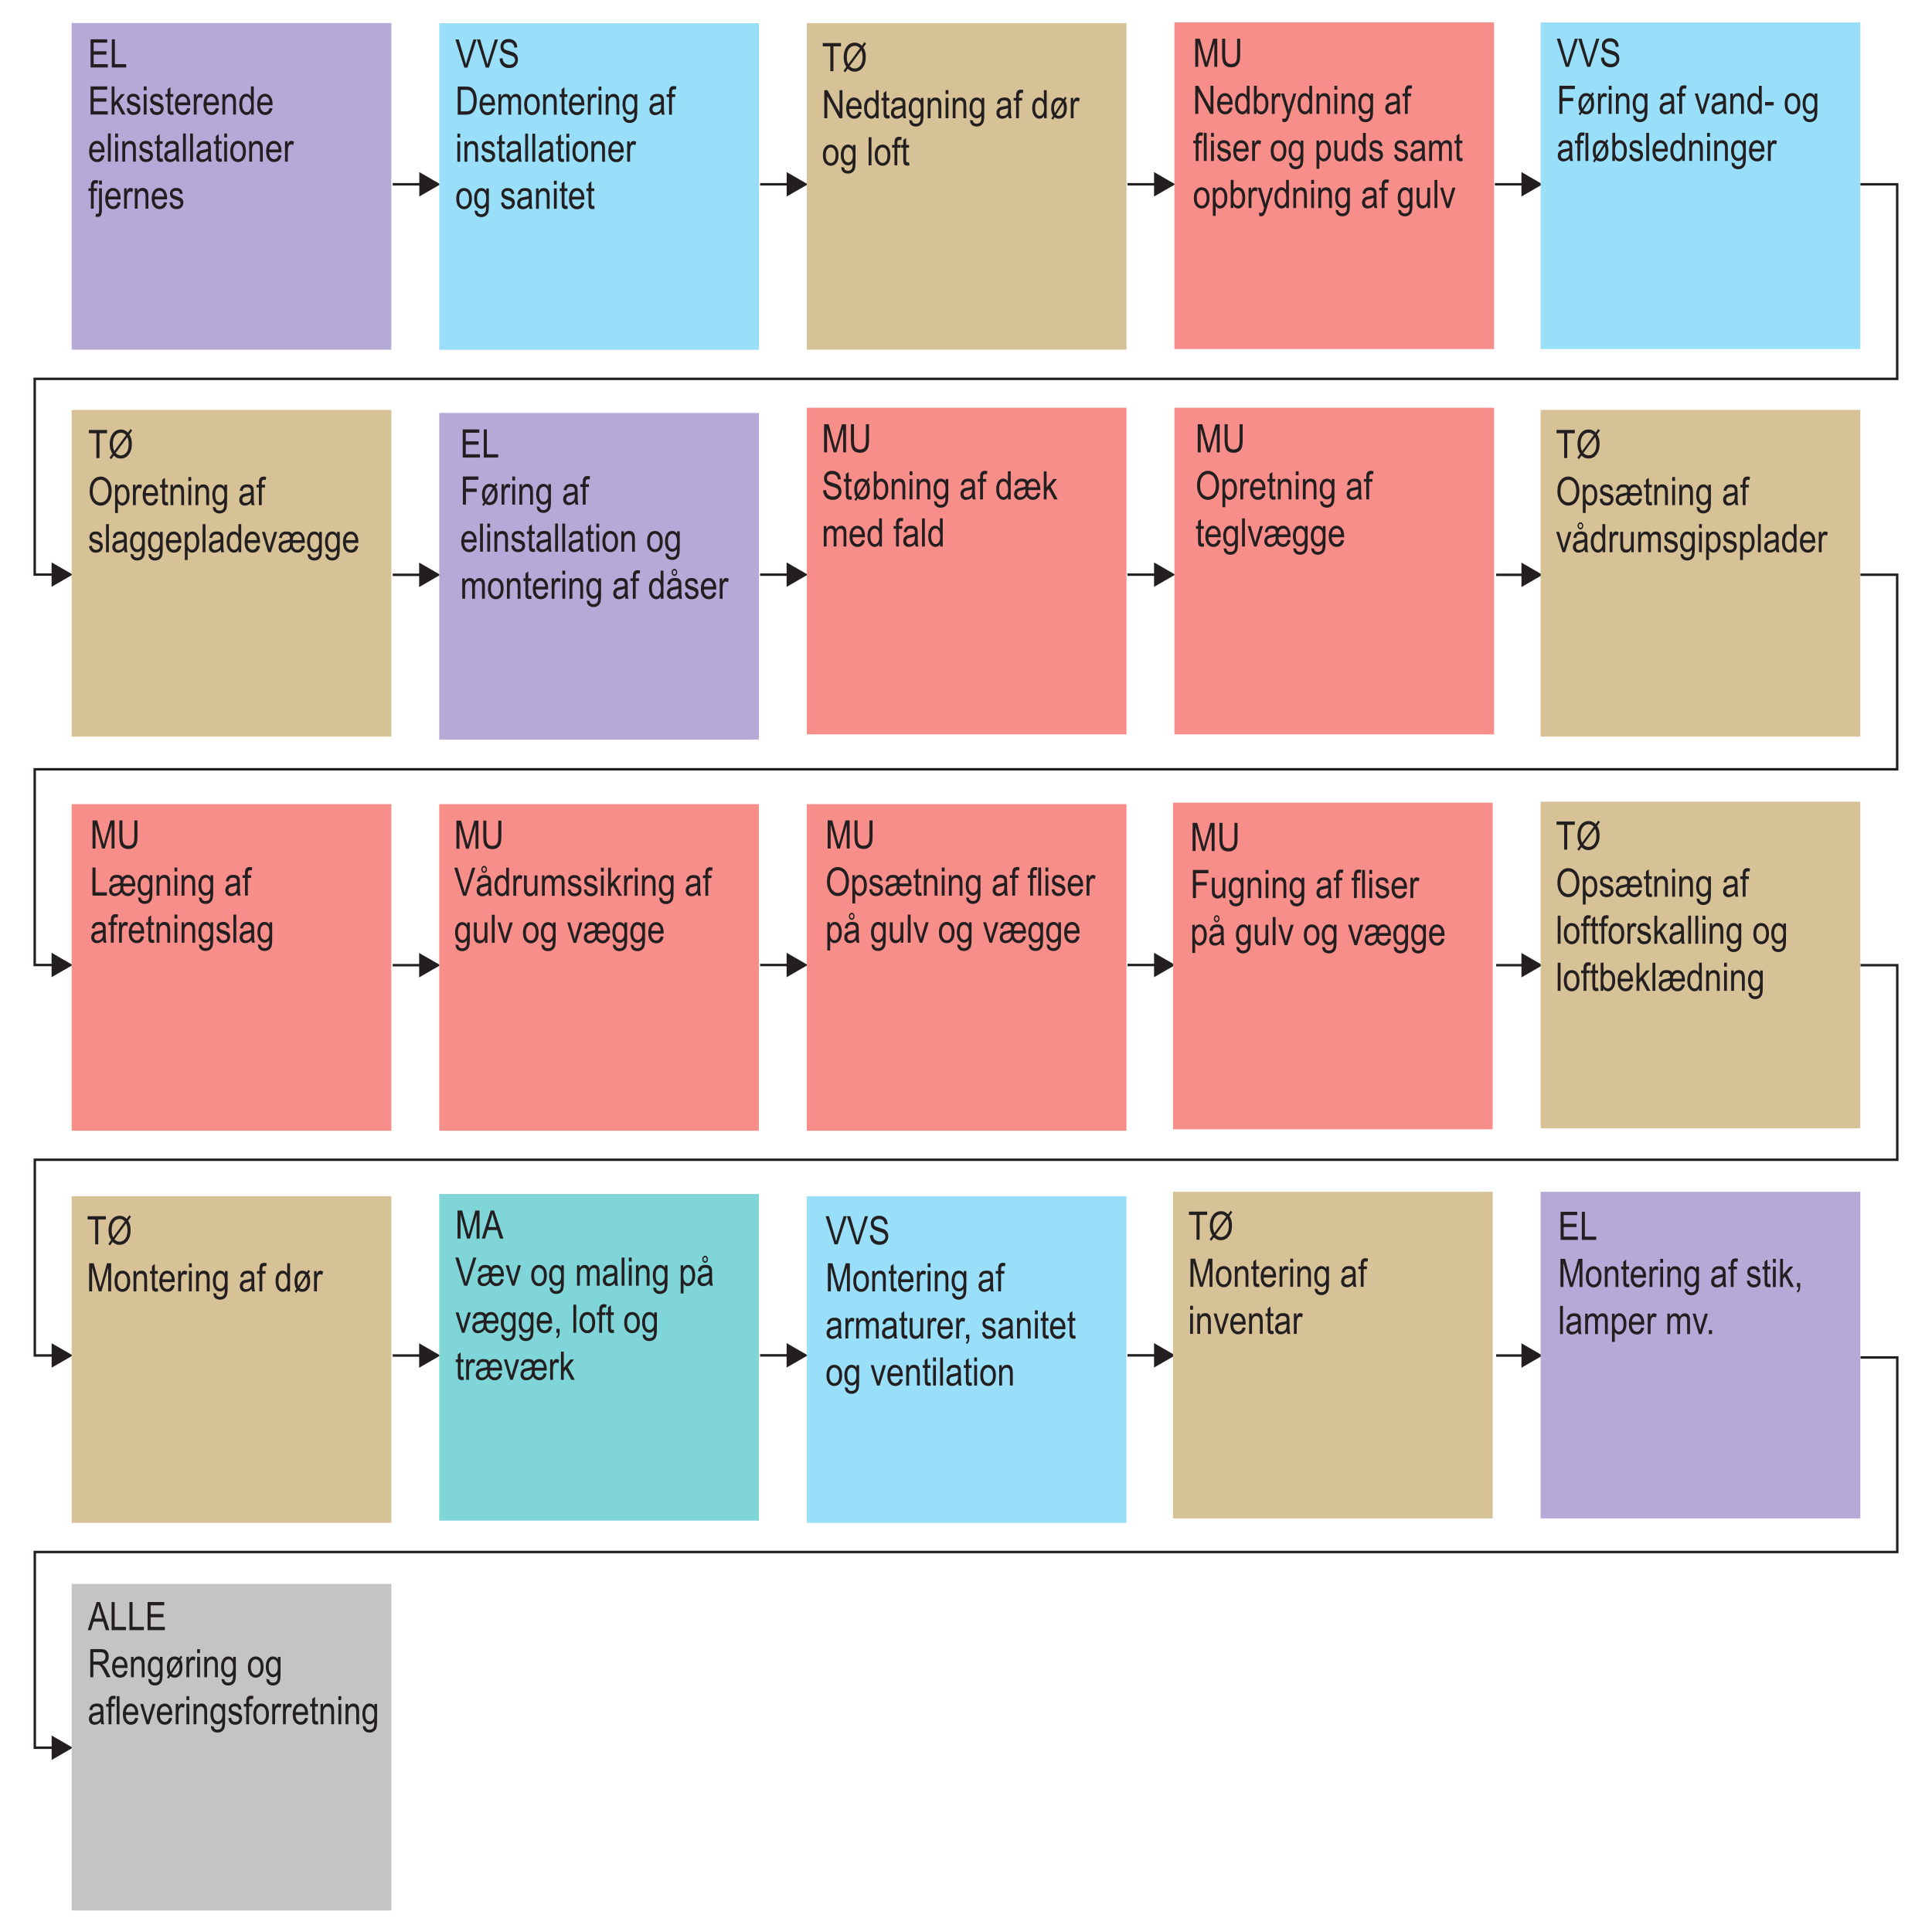
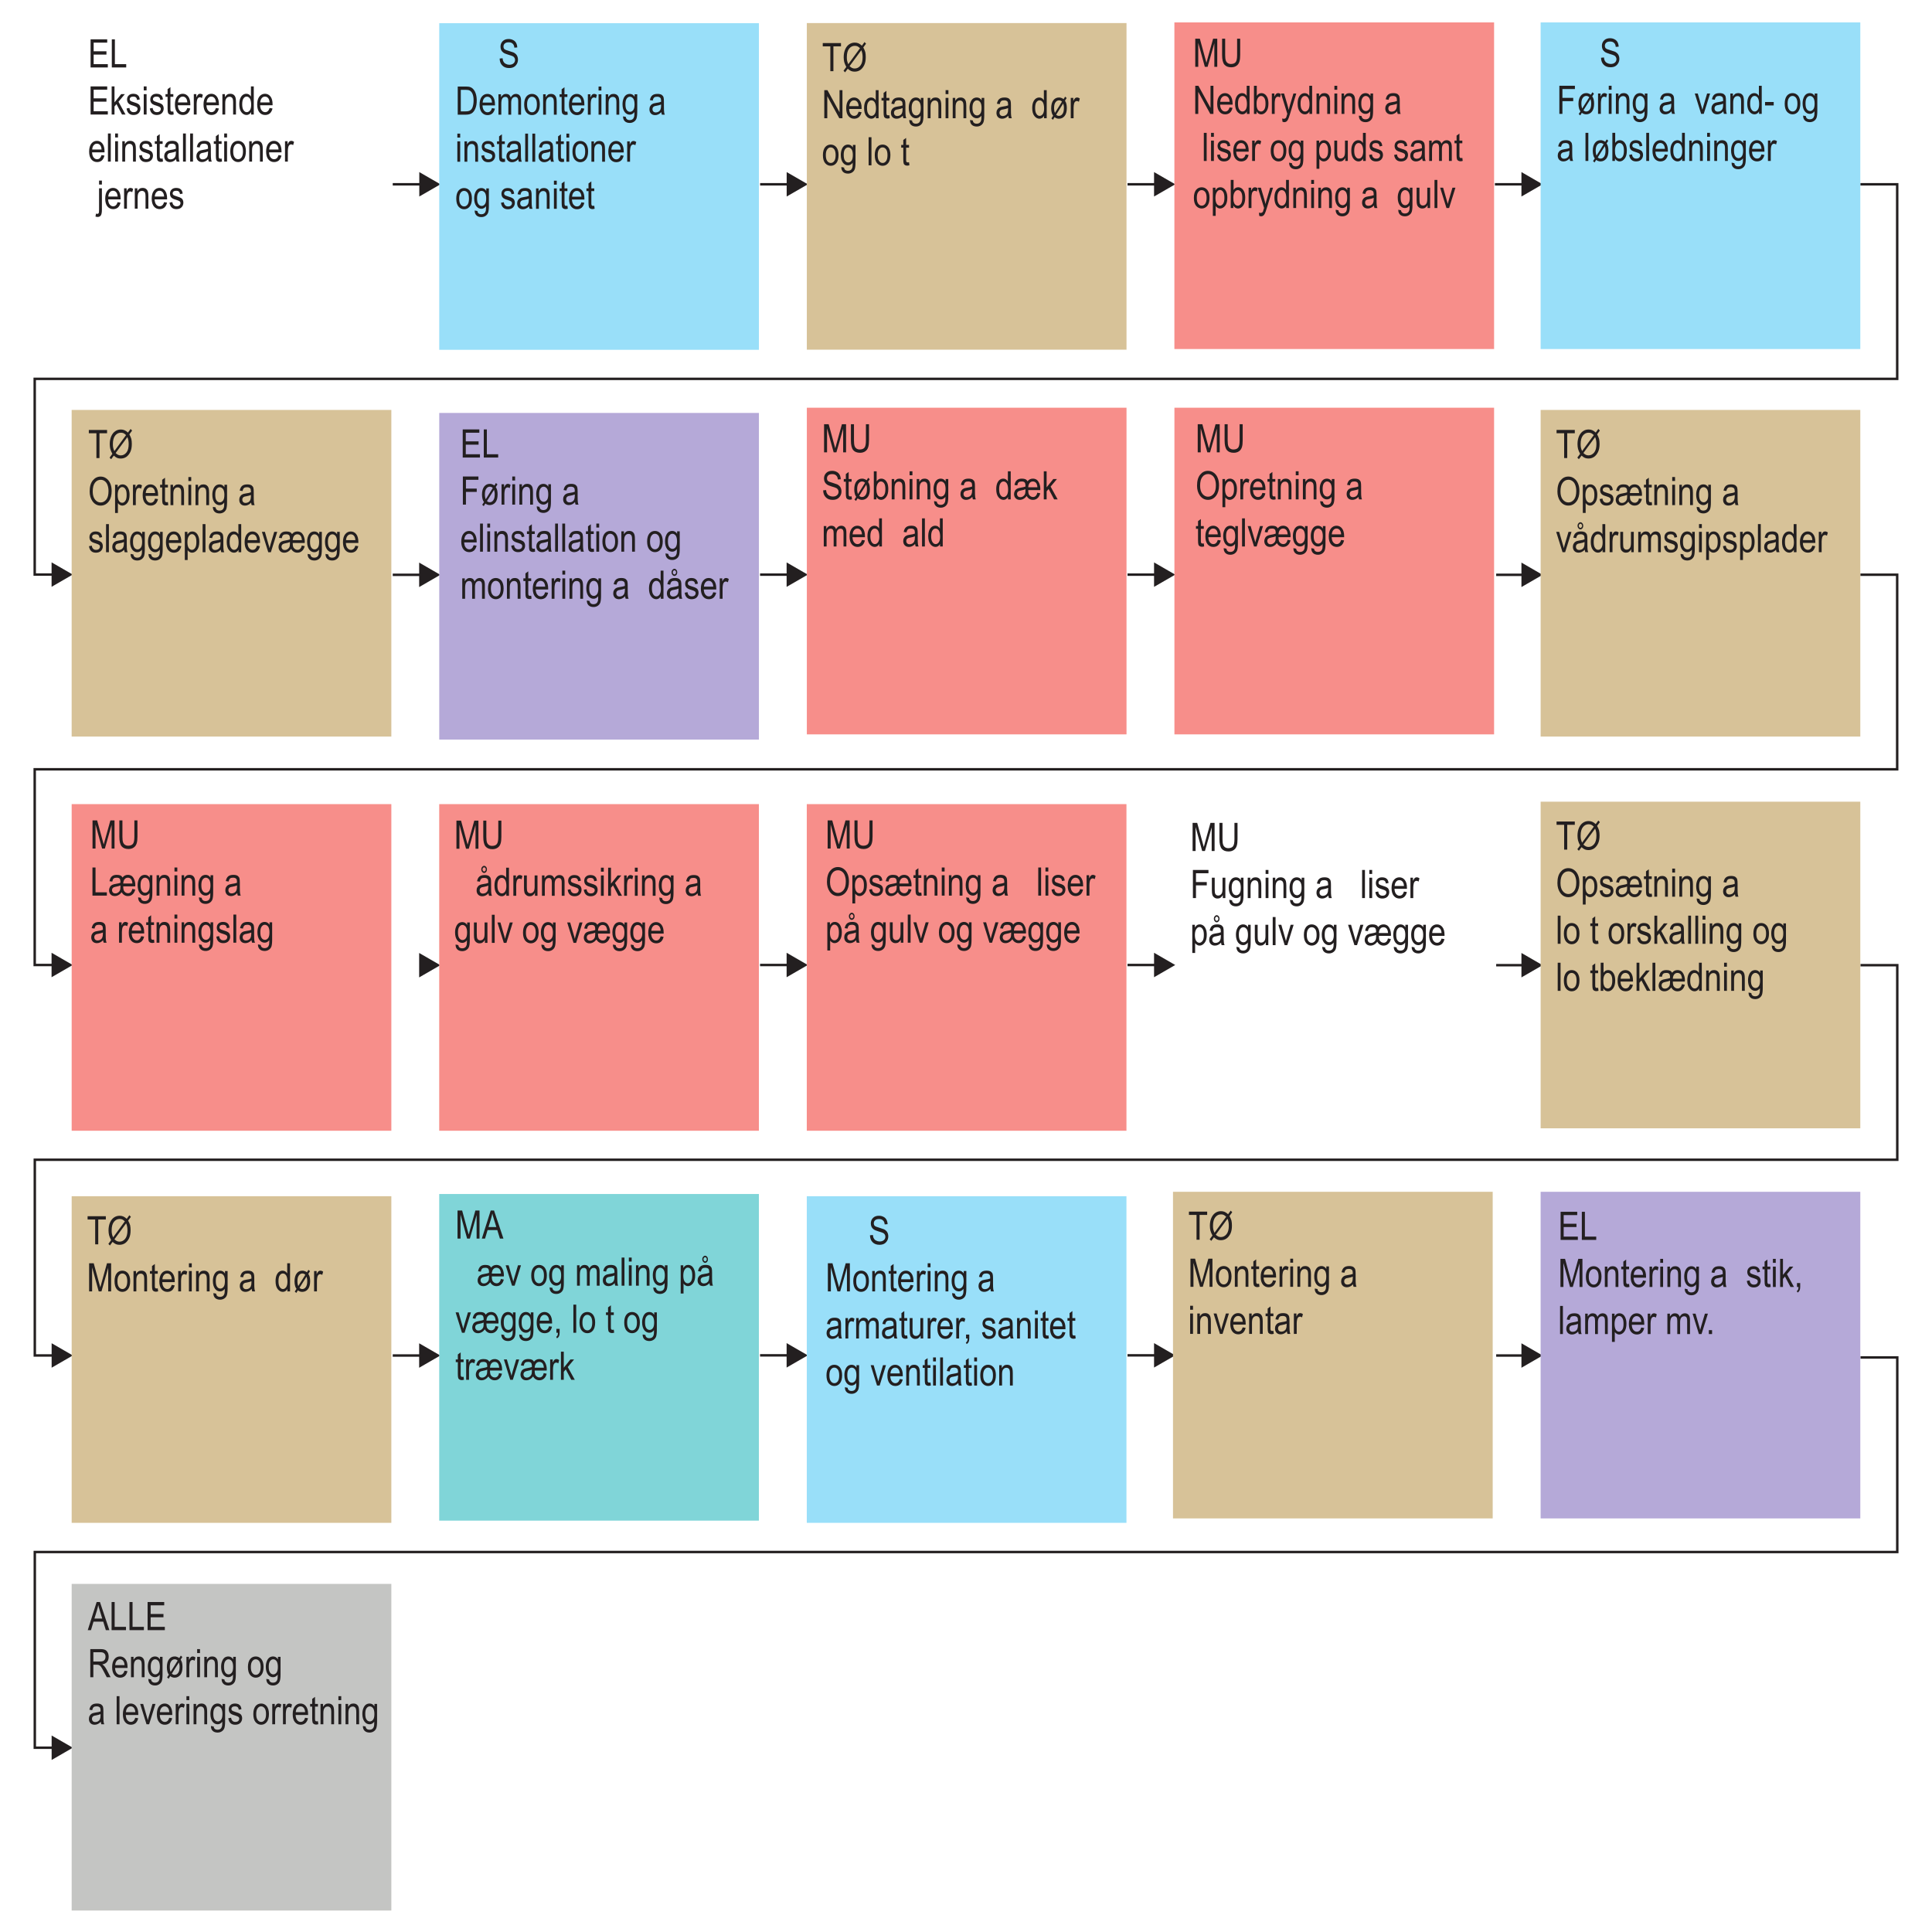
<svg xmlns="http://www.w3.org/2000/svg" xmlns:xlink="http://www.w3.org/1999/xlink" width="394.02pt" height="394.02pt" viewBox="0 0 394.02 394.02" version="1.1">
  <defs>
    <g>
      <symbol overflow="visible" id="glyph0-0">
        <path style="stroke:none;" d="M 1.688 0 L 1.688 -5 L 0.172 -5 L 0.172 0 Z M 0.359 -4.828 L 1.516 -4.828 L 1.516 -0.203 L 0.359 -0.203 Z M 0.359 -4.828 " />
      </symbol>
      <symbol overflow="visible" id="glyph0-1">
        <path style="stroke:none;" d="M 1.094 0 L 1.094 -4.891 L 2.438 0 L 3 0 L 4.375 -4.812 L 4.375 0 L 4.969 0 L 4.969 -5.734 L 4.125 -5.734 L 3.016 -1.75 C 2.891 -1.344 2.812 -1.031 2.766 -0.828 L 2.531 -1.672 L 1.422 -5.734 L 0.484 -5.734 L 0.484 0 Z M 1.094 0 " />
      </symbol>
      <symbol overflow="visible" id="glyph0-2">
        <path style="stroke:none;" d="M 3.562 -2.422 C 3.562 -1.703 3.469 -1.203 3.266 -0.953 C 3.078 -0.719 2.75 -0.578 2.312 -0.578 C 2.047 -0.578 1.828 -0.641 1.641 -0.766 C 1.469 -0.891 1.328 -1.062 1.25 -1.297 C 1.172 -1.531 1.125 -1.906 1.125 -2.422 L 1.125 -5.734 L 0.5 -5.734 L 0.5 -2.422 C 0.5 -1.484 0.656 -0.828 0.969 -0.453 C 1.266 -0.094 1.734 0.094 2.359 0.094 C 2.797 0.094 3.156 -0.016 3.438 -0.219 C 3.734 -0.422 3.922 -0.703 4.031 -1.062 C 4.141 -1.406 4.188 -1.859 4.188 -2.422 L 4.188 -5.734 L 3.562 -5.734 Z M 3.562 -2.422 " />
      </symbol>
      <symbol overflow="visible" id="glyph0-3">
        <path style="stroke:none;" d="M 0.906 -0.812 C 1.344 -0.203 1.891 0.094 2.578 0.094 C 3.266 0.094 3.828 -0.203 4.25 -0.781 C 4.641 -1.312 4.828 -2.016 4.828 -2.859 C 4.828 -3.469 4.734 -4.016 4.531 -4.453 C 4.344 -4.891 4.062 -5.234 3.719 -5.469 C 3.391 -5.703 3 -5.828 2.578 -5.828 C 1.938 -5.828 1.406 -5.562 0.984 -5.047 C 0.547 -4.516 0.344 -3.766 0.344 -2.781 C 0.344 -2.016 0.531 -1.359 0.906 -0.812 Z M 1.438 -4.594 C 1.734 -4.984 2.125 -5.172 2.594 -5.172 C 2.875 -5.172 3.156 -5.094 3.406 -4.906 C 3.641 -4.734 3.828 -4.5 3.953 -4.188 C 4.109 -3.812 4.188 -3.375 4.188 -2.875 C 4.188 -2.109 4.047 -1.531 3.734 -1.141 C 3.422 -0.75 3.047 -0.547 2.578 -0.547 C 2.141 -0.547 1.75 -0.75 1.438 -1.141 C 1.125 -1.531 0.969 -2.078 0.969 -2.781 C 0.969 -3.594 1.125 -4.203 1.438 -4.594 Z M 1.438 -4.594 " />
      </symbol>
      <symbol overflow="visible" id="glyph0-4">
        <path style="stroke:none;" d="M 1 1.594 L 1 -0.422 C 1.109 -0.25 1.25 -0.125 1.406 -0.047 C 1.547 0.047 1.719 0.094 1.891 0.094 C 2.281 0.094 2.641 -0.094 2.938 -0.484 C 3.234 -0.859 3.375 -1.406 3.375 -2.109 C 3.375 -2.562 3.312 -2.953 3.172 -3.281 C 3.047 -3.594 2.875 -3.844 2.656 -4 C 2.453 -4.156 2.203 -4.234 1.938 -4.234 C 1.734 -4.234 1.547 -4.188 1.391 -4.094 C 1.234 -3.984 1.094 -3.828 0.953 -3.609 L 0.953 -4.156 L 0.422 -4.156 L 0.422 1.594 Z M 1.234 -3.266 C 1.422 -3.547 1.625 -3.688 1.859 -3.688 C 2.125 -3.688 2.344 -3.562 2.516 -3.297 C 2.703 -3.047 2.781 -2.625 2.781 -2.094 C 2.781 -1.547 2.703 -1.141 2.516 -0.875 C 2.328 -0.609 2.109 -0.484 1.875 -0.484 C 1.609 -0.484 1.406 -0.609 1.219 -0.859 C 1.047 -1.109 0.953 -1.516 0.953 -2.047 C 0.953 -2.578 1.047 -2.984 1.234 -3.266 Z M 1.234 -3.266 " />
      </symbol>
      <symbol overflow="visible" id="glyph0-5">
        <path style="stroke:none;" d="M 1 0 L 1 -2.172 C 1 -2.469 1.047 -2.766 1.109 -3.031 C 1.156 -3.172 1.219 -3.297 1.328 -3.391 C 1.422 -3.469 1.531 -3.516 1.656 -3.516 C 1.797 -3.516 1.938 -3.469 2.078 -3.359 L 2.266 -4.016 C 2.078 -4.172 1.875 -4.234 1.688 -4.234 C 1.547 -4.234 1.422 -4.188 1.312 -4.094 C 1.203 -4 1.078 -3.812 0.938 -3.516 L 0.938 -4.156 L 0.422 -4.156 L 0.422 0 Z M 1 0 " />
      </symbol>
      <symbol overflow="visible" id="glyph0-6">
        <path style="stroke:none;" d="M 1.844 -0.484 C 1.562 -0.484 1.344 -0.594 1.141 -0.844 C 0.938 -1.078 0.844 -1.422 0.812 -1.891 L 3.359 -1.891 L 3.359 -2.078 C 3.359 -2.781 3.219 -3.312 2.922 -3.688 C 2.625 -4.062 2.25 -4.234 1.812 -4.234 C 1.359 -4.234 0.969 -4.047 0.672 -3.672 C 0.375 -3.297 0.219 -2.75 0.219 -2.047 C 0.219 -1.344 0.375 -0.812 0.672 -0.453 C 0.969 -0.094 1.359 0.094 1.844 0.094 C 2.219 0.094 2.547 -0.016 2.812 -0.234 C 3.062 -0.469 3.25 -0.797 3.344 -1.234 L 2.75 -1.328 C 2.578 -0.766 2.281 -0.484 1.844 -0.484 Z M 1.156 -3.344 C 1.344 -3.562 1.547 -3.656 1.812 -3.656 C 2.109 -3.656 2.344 -3.531 2.516 -3.281 C 2.641 -3.094 2.734 -2.828 2.75 -2.469 L 0.844 -2.469 C 0.875 -2.844 0.969 -3.125 1.156 -3.344 Z M 1.156 -3.344 " />
      </symbol>
      <symbol overflow="visible" id="glyph0-7">
        <path style="stroke:none;" d="M 1.453 -0.594 C 1.312 -0.594 1.234 -0.641 1.172 -0.75 C 1.141 -0.812 1.125 -0.953 1.125 -1.172 L 1.125 -3.609 L 1.719 -3.609 L 1.719 -4.156 L 1.125 -4.156 L 1.125 -5.594 L 0.547 -5.172 L 0.547 -4.156 L 0.125 -4.156 L 0.125 -3.609 L 0.547 -3.609 L 0.547 -1.219 C 0.547 -0.797 0.578 -0.531 0.625 -0.391 C 0.656 -0.25 0.75 -0.141 0.875 -0.062 C 1 0.016 1.156 0.062 1.359 0.062 C 1.484 0.062 1.625 0.031 1.797 -0.016 L 1.719 -0.625 C 1.609 -0.609 1.516 -0.594 1.453 -0.594 Z M 1.453 -0.594 " />
      </symbol>
      <symbol overflow="visible" id="glyph0-8">
        <path style="stroke:none;" d="M 1 0 L 1 -2.266 C 1 -2.766 1.078 -3.125 1.25 -3.312 C 1.406 -3.531 1.625 -3.625 1.906 -3.625 C 2.047 -3.625 2.172 -3.594 2.281 -3.516 C 2.406 -3.438 2.484 -3.328 2.531 -3.188 C 2.578 -3.047 2.609 -2.828 2.609 -2.516 L 2.609 0 L 3.188 0 L 3.188 -2.547 C 3.188 -2.938 3.156 -3.219 3.109 -3.406 C 3.062 -3.578 3 -3.734 2.906 -3.844 C 2.812 -3.969 2.688 -4.062 2.531 -4.141 C 2.375 -4.203 2.203 -4.234 2.031 -4.234 C 1.797 -4.234 1.578 -4.188 1.406 -4.078 C 1.219 -3.953 1.078 -3.781 0.938 -3.562 L 0.938 -4.156 L 0.422 -4.156 L 0.422 0 Z M 1 0 " />
      </symbol>
      <symbol overflow="visible" id="glyph0-9">
        <path style="stroke:none;" d="M 1 -4.922 L 1 -5.734 L 0.422 -5.734 L 0.422 -4.922 Z M 1 0 L 1 -4.156 L 0.422 -4.156 L 0.422 0 Z M 1 0 " />
      </symbol>
      <symbol overflow="visible" id="glyph0-10">
        <path style="stroke:none;" d="M 0.656 1.328 C 0.891 1.562 1.234 1.688 1.672 1.688 C 2.016 1.688 2.297 1.594 2.531 1.438 C 2.766 1.281 2.938 1.078 3.047 0.797 C 3.141 0.531 3.203 0.078 3.203 -0.562 L 3.203 -4.156 L 2.672 -4.156 L 2.672 -3.656 C 2.547 -3.844 2.406 -3.984 2.234 -4.094 C 2.062 -4.188 1.875 -4.234 1.688 -4.234 C 1.406 -4.234 1.156 -4.156 0.938 -4.016 C 0.719 -3.844 0.531 -3.609 0.406 -3.266 C 0.266 -2.938 0.203 -2.547 0.203 -2.109 C 0.203 -1.438 0.359 -0.906 0.656 -0.516 C 0.938 -0.172 1.266 0 1.688 0 C 1.875 0 2.047 -0.047 2.203 -0.141 C 2.359 -0.219 2.5 -0.359 2.625 -0.531 C 2.625 -0.078 2.609 0.234 2.578 0.391 C 2.516 0.625 2.422 0.797 2.266 0.922 C 2.109 1.047 1.906 1.109 1.656 1.109 C 1.422 1.109 1.234 1.047 1.109 0.938 C 0.969 0.828 0.891 0.672 0.875 0.453 L 0.312 0.344 C 0.297 0.766 0.422 1.094 0.656 1.328 Z M 1.062 -3.281 C 1.25 -3.531 1.453 -3.656 1.703 -3.656 C 1.969 -3.656 2.188 -3.531 2.391 -3.281 C 2.562 -3.031 2.656 -2.641 2.656 -2.125 C 2.656 -1.578 2.578 -1.188 2.391 -0.938 C 2.203 -0.703 1.984 -0.578 1.734 -0.578 C 1.469 -0.578 1.234 -0.703 1.062 -0.953 C 0.875 -1.203 0.797 -1.594 0.797 -2.141 C 0.797 -2.641 0.875 -3.031 1.062 -3.281 Z M 1.062 -3.281 " />
      </symbol>
      <symbol overflow="visible" id="glyph0-11">
        <path style="stroke:none;" d="" />
      </symbol>
      <symbol overflow="visible" id="glyph0-12">
        <path style="stroke:none;" d="M 2.766 0 L 3.359 0 C 3.281 -0.156 3.234 -0.328 3.219 -0.5 C 3.188 -0.672 3.172 -1.078 3.172 -1.734 L 3.172 -2.672 C 3.172 -3.062 3.156 -3.344 3.094 -3.547 C 3.047 -3.734 2.906 -3.906 2.719 -4.047 C 2.5 -4.172 2.219 -4.234 1.875 -4.234 C 1.406 -4.234 1.062 -4.141 0.812 -3.938 C 0.562 -3.734 0.406 -3.422 0.312 -2.969 L 0.891 -2.875 C 0.953 -3.172 1.062 -3.391 1.188 -3.5 C 1.312 -3.609 1.516 -3.656 1.797 -3.656 C 2.094 -3.656 2.297 -3.578 2.453 -3.422 C 2.547 -3.297 2.594 -3.094 2.594 -2.812 L 2.594 -2.625 C 2.375 -2.531 2.031 -2.453 1.562 -2.391 C 1.219 -2.344 0.953 -2.266 0.781 -2.156 C 0.609 -2.062 0.469 -1.906 0.375 -1.734 C 0.266 -1.547 0.219 -1.328 0.219 -1.094 C 0.219 -0.734 0.328 -0.438 0.547 -0.219 C 0.75 -0.016 1.031 0.094 1.391 0.094 C 1.609 0.094 1.828 0.047 2.047 -0.062 C 2.25 -0.156 2.453 -0.312 2.641 -0.516 C 2.656 -0.312 2.703 -0.141 2.766 0 Z M 2.594 -1.828 C 2.594 -1.484 2.547 -1.219 2.469 -1.047 C 2.391 -0.859 2.266 -0.719 2.094 -0.609 C 1.922 -0.516 1.734 -0.453 1.531 -0.453 C 1.312 -0.453 1.141 -0.516 1.031 -0.625 C 0.906 -0.75 0.844 -0.906 0.844 -1.109 C 0.844 -1.234 0.859 -1.359 0.922 -1.453 C 0.969 -1.547 1.047 -1.609 1.141 -1.672 C 1.234 -1.734 1.406 -1.781 1.656 -1.812 C 2.078 -1.891 2.391 -1.969 2.594 -2.078 Z M 2.594 -1.828 " />
      </symbol>
      <symbol overflow="visible" id="glyph0-13">
-         <path style="stroke:none;" d="M 1.156 0 L 1.156 -3.609 L 1.828 -3.609 L 1.828 -4.156 L 1.156 -4.156 L 1.156 -4.531 C 1.156 -4.781 1.203 -4.953 1.266 -5.047 C 1.344 -5.125 1.469 -5.172 1.641 -5.172 C 1.75 -5.172 1.859 -5.156 1.969 -5.141 L 2.062 -5.75 C 1.875 -5.797 1.688 -5.828 1.516 -5.828 C 1.312 -5.828 1.141 -5.781 1 -5.703 C 0.859 -5.609 0.75 -5.484 0.688 -5.312 C 0.609 -5.156 0.578 -4.922 0.578 -4.594 L 0.578 -4.156 L 0.078 -4.156 L 0.078 -3.609 L 0.578 -3.609 L 0.578 0 Z M 1.156 0 " />
-       </symbol>
+         </symbol>
      <symbol overflow="visible" id="glyph0-14">
        <path style="stroke:none;" d="M 0.984 0 L 0.984 -5.734 L 0.406 -5.734 L 0.406 0 Z M 0.984 0 " />
      </symbol>
      <symbol overflow="visible" id="glyph0-15">
        <path style="stroke:none;" d="M 1.922 0 L 3.219 -4.156 L 2.609 -4.156 L 1.859 -1.625 C 1.766 -1.312 1.703 -1.047 1.641 -0.828 C 1.578 -1.109 1.516 -1.391 1.422 -1.656 L 0.703 -4.156 L 0.094 -4.156 L 1.391 0 Z M 1.922 0 " />
      </symbol>
      <symbol overflow="visible" id="glyph0-16">
        <path style="stroke:none;" d="M 4.938 -1.359 C 4.891 -1.078 4.781 -0.859 4.625 -0.703 C 4.469 -0.547 4.281 -0.484 4.078 -0.484 C 3.891 -0.484 3.719 -0.531 3.562 -0.641 C 3.406 -0.75 3.281 -0.891 3.203 -1.062 C 3.141 -1.234 3.094 -1.516 3.094 -1.891 L 5.547 -1.891 L 5.562 -2.125 C 5.562 -2.562 5.484 -2.938 5.344 -3.281 C 5.203 -3.609 5.031 -3.859 4.812 -4.016 C 4.578 -4.156 4.344 -4.234 4.047 -4.234 C 3.594 -4.234 3.234 -4.062 2.953 -3.688 C 2.859 -3.875 2.719 -4.016 2.531 -4.109 C 2.359 -4.188 2.109 -4.234 1.781 -4.234 C 1.359 -4.234 1.031 -4.141 0.797 -3.938 C 0.547 -3.734 0.391 -3.406 0.297 -2.938 L 0.859 -2.859 C 0.922 -3.172 1.016 -3.391 1.156 -3.5 C 1.281 -3.609 1.484 -3.656 1.781 -3.656 C 2.047 -3.656 2.234 -3.594 2.359 -3.469 C 2.469 -3.344 2.531 -3.109 2.531 -2.766 L 2.516 -2.609 C 2.297 -2.531 2.031 -2.469 1.719 -2.422 C 1.281 -2.359 0.984 -2.266 0.797 -2.172 C 0.609 -2.062 0.469 -1.922 0.375 -1.734 C 0.266 -1.531 0.203 -1.312 0.203 -1.094 C 0.203 -0.75 0.312 -0.453 0.531 -0.234 C 0.734 -0.016 1.016 0.094 1.375 0.094 C 1.875 0.094 2.359 -0.156 2.781 -0.688 C 2.938 -0.406 3.141 -0.203 3.344 -0.094 C 3.547 0.031 3.781 0.094 4.047 0.094 C 4.422 0.094 4.734 -0.016 4.984 -0.25 C 5.25 -0.469 5.438 -0.812 5.547 -1.25 Z M 3.391 -3.359 C 3.562 -3.562 3.781 -3.656 4.047 -3.656 C 4.297 -3.656 4.5 -3.562 4.672 -3.391 C 4.844 -3.188 4.938 -2.891 4.969 -2.469 L 3.094 -2.469 C 3.125 -2.859 3.219 -3.156 3.391 -3.359 Z M 2.484 -1.25 C 2.438 -1.031 2.312 -0.828 2.125 -0.688 C 1.938 -0.531 1.734 -0.453 1.484 -0.453 C 1.266 -0.453 1.109 -0.516 0.984 -0.641 C 0.875 -0.766 0.812 -0.922 0.812 -1.109 C 0.812 -1.312 0.875 -1.469 1.016 -1.594 C 1.109 -1.688 1.266 -1.75 1.5 -1.797 C 2.016 -1.891 2.359 -1.984 2.531 -2.078 C 2.531 -1.656 2.516 -1.391 2.484 -1.25 Z M 2.484 -1.25 " />
      </symbol>
      <symbol overflow="visible" id="glyph0-17">
        <path style="stroke:none;" d="M 2.344 0 L 2.344 -5.062 L 3.891 -5.062 L 3.891 -5.734 L 0.172 -5.734 L 0.172 -5.062 L 1.719 -5.062 L 1.719 0 Z M 2.344 0 " />
      </symbol>
      <symbol overflow="visible" id="glyph0-18">
        <path style="stroke:none;" d="M 3.312 -5.688 C 3.094 -5.781 2.844 -5.828 2.578 -5.828 C 2.156 -5.828 1.781 -5.719 1.438 -5.484 C 1.109 -5.266 0.828 -4.922 0.625 -4.469 C 0.422 -4.016 0.312 -3.469 0.312 -2.844 C 0.312 -2.469 0.359 -2.141 0.422 -1.875 C 0.5 -1.594 0.625 -1.266 0.844 -0.859 L 0.281 -0.094 L 0.594 0.234 L 1.141 -0.5 C 1.391 -0.281 1.609 -0.125 1.828 -0.031 C 2.062 0.062 2.297 0.094 2.562 0.094 C 2.969 0.094 3.359 -0.016 3.703 -0.25 C 4.031 -0.484 4.297 -0.812 4.516 -1.266 C 4.719 -1.703 4.812 -2.234 4.812 -2.875 C 4.812 -3.25 4.781 -3.594 4.719 -3.891 C 4.641 -4.172 4.5 -4.484 4.312 -4.844 L 4.875 -5.609 L 4.562 -5.938 L 4.031 -5.203 C 3.766 -5.438 3.531 -5.594 3.312 -5.688 Z M 1.25 -1.422 C 1.141 -1.688 1.062 -1.906 1.016 -2.109 C 0.969 -2.312 0.953 -2.562 0.953 -2.844 C 0.953 -3.625 1.109 -4.203 1.422 -4.594 C 1.734 -4.984 2.109 -5.172 2.578 -5.172 C 2.781 -5.172 2.953 -5.141 3.109 -5.078 C 3.25 -5.016 3.438 -4.875 3.641 -4.688 Z M 4.172 -2.844 C 4.172 -2.109 4.031 -1.531 3.719 -1.141 C 3.406 -0.75 3.016 -0.547 2.562 -0.547 C 2.375 -0.547 2.188 -0.578 2.031 -0.656 C 1.859 -0.734 1.688 -0.859 1.516 -1.031 L 3.906 -4.281 C 4.094 -3.859 4.172 -3.391 4.172 -2.844 Z M 4.172 -2.844 " />
      </symbol>
      <symbol overflow="visible" id="glyph0-19">
        <path style="stroke:none;" d="M 1.094 0 L 1.094 -4.5 L 3.547 0 L 4.188 0 L 4.188 -5.734 L 3.594 -5.734 L 3.594 -1.219 L 1.125 -5.734 L 0.484 -5.734 L 0.484 0 Z M 1.094 0 " />
      </symbol>
      <symbol overflow="visible" id="glyph0-20">
        <path style="stroke:none;" d="M 3.172 0 L 3.172 -5.734 L 2.594 -5.734 L 2.594 -3.672 C 2.484 -3.844 2.359 -3.984 2.188 -4.094 C 2.031 -4.188 1.844 -4.234 1.656 -4.234 C 1.391 -4.234 1.156 -4.156 0.938 -4 C 0.719 -3.844 0.547 -3.594 0.406 -3.266 C 0.281 -2.938 0.219 -2.547 0.219 -2.078 C 0.219 -1.391 0.359 -0.844 0.656 -0.469 C 0.953 -0.094 1.297 0.094 1.703 0.094 C 1.891 0.094 2.062 0.047 2.234 -0.062 C 2.391 -0.172 2.531 -0.312 2.625 -0.516 L 2.625 0 Z M 1.078 -3.281 C 1.25 -3.531 1.453 -3.656 1.703 -3.656 C 1.969 -3.656 2.188 -3.531 2.375 -3.266 C 2.547 -2.984 2.641 -2.562 2.641 -1.984 C 2.641 -1.484 2.547 -1.109 2.375 -0.859 C 2.188 -0.609 1.984 -0.484 1.734 -0.484 C 1.484 -0.484 1.266 -0.609 1.094 -0.875 C 0.906 -1.125 0.812 -1.531 0.812 -2.078 C 0.812 -2.609 0.891 -3.031 1.078 -3.281 Z M 1.078 -3.281 " />
      </symbol>
      <symbol overflow="visible" id="glyph0-21">
        <path style="stroke:none;" d="M 2.484 -4.156 C 2.344 -4.219 2.188 -4.234 2.031 -4.234 C 1.562 -4.234 1.188 -4.062 0.891 -3.688 C 0.594 -3.312 0.438 -2.766 0.438 -2.016 C 0.438 -1.688 0.484 -1.391 0.562 -1.094 C 0.609 -0.906 0.703 -0.719 0.844 -0.516 L 0.484 0.031 L 0.797 0.312 L 1.125 -0.219 C 1.391 -0.016 1.688 0.094 2.016 0.094 C 2.484 0.094 2.875 -0.094 3.172 -0.453 C 3.469 -0.812 3.625 -1.359 3.625 -2.078 C 3.625 -2.406 3.594 -2.703 3.531 -2.953 C 3.484 -3.141 3.391 -3.359 3.25 -3.578 L 3.594 -4.125 L 3.281 -4.406 L 2.969 -3.906 C 2.797 -4.031 2.625 -4.109 2.484 -4.156 Z M 1.203 -1.094 C 1.094 -1.359 1.031 -1.688 1.031 -2.094 C 1.031 -2.609 1.125 -3.016 1.328 -3.266 C 1.516 -3.531 1.766 -3.656 2.031 -3.656 C 2.25 -3.656 2.453 -3.578 2.641 -3.391 Z M 3 -2.562 C 3.031 -2.438 3.031 -2.266 3.031 -2.078 C 3.031 -1.531 2.938 -1.141 2.734 -0.875 C 2.547 -0.609 2.297 -0.484 2.016 -0.484 C 1.797 -0.484 1.609 -0.562 1.453 -0.734 L 2.891 -3.016 C 2.938 -2.844 2.984 -2.688 3 -2.562 Z M 3 -2.562 " />
      </symbol>
      <symbol overflow="visible" id="glyph0-22">
        <path style="stroke:none;" d="M 0.656 -0.453 C 0.969 -0.094 1.344 0.094 1.797 0.094 C 2.266 0.094 2.641 -0.094 2.938 -0.453 C 3.234 -0.812 3.391 -1.375 3.391 -2.109 C 3.391 -2.797 3.234 -3.328 2.938 -3.703 C 2.625 -4.062 2.25 -4.234 1.797 -4.234 C 1.344 -4.234 0.953 -4.062 0.656 -3.703 C 0.359 -3.328 0.203 -2.797 0.203 -2.078 C 0.203 -1.359 0.359 -0.812 0.656 -0.453 Z M 1.094 -3.266 C 1.281 -3.531 1.516 -3.656 1.781 -3.656 C 2.078 -3.656 2.312 -3.531 2.516 -3.266 C 2.703 -3.016 2.797 -2.609 2.797 -2.078 C 2.797 -1.547 2.703 -1.141 2.516 -0.875 C 2.312 -0.609 2.094 -0.484 1.812 -0.484 C 1.531 -0.484 1.281 -0.609 1.094 -0.875 C 0.891 -1.141 0.797 -1.531 0.797 -2.078 C 0.797 -2.609 0.891 -3.016 1.094 -3.266 Z M 1.094 -3.266 " />
      </symbol>
      <symbol overflow="visible" id="glyph0-23">
        <path style="stroke:none;" d="M 4.031 0 L 4.031 -0.672 L 1.141 -0.672 L 1.141 -2.625 L 3.75 -2.625 L 3.75 -3.297 L 1.141 -3.297 L 1.141 -5.062 L 3.906 -5.062 L 3.906 -5.734 L 0.516 -5.734 L 0.516 0 Z M 4.031 0 " />
      </symbol>
      <symbol overflow="visible" id="glyph0-24">
        <path style="stroke:none;" d="M 3.406 0 L 3.406 -0.672 L 1.094 -0.672 L 1.094 -5.734 L 0.469 -5.734 L 0.469 0 Z M 3.406 0 " />
      </symbol>
      <symbol overflow="visible" id="glyph0-25">
        <path style="stroke:none;" d="M 1.609 0.094 C 2.062 0.094 2.391 -0.031 2.641 -0.266 C 2.891 -0.516 3.031 -0.844 3.031 -1.234 C 3.031 -1.453 2.984 -1.641 2.906 -1.797 C 2.828 -1.953 2.719 -2.078 2.578 -2.156 C 2.453 -2.25 2.141 -2.375 1.656 -2.516 C 1.297 -2.625 1.094 -2.719 1.031 -2.766 C 0.906 -2.859 0.844 -2.969 0.844 -3.125 C 0.844 -3.281 0.906 -3.422 1.031 -3.516 C 1.156 -3.609 1.344 -3.656 1.594 -3.656 C 2.047 -3.656 2.281 -3.438 2.344 -2.969 L 2.891 -3.078 C 2.859 -3.359 2.781 -3.578 2.688 -3.734 C 2.578 -3.891 2.438 -4.016 2.25 -4.109 C 2.062 -4.188 1.828 -4.234 1.578 -4.234 C 1.172 -4.234 0.859 -4.125 0.641 -3.906 C 0.406 -3.688 0.297 -3.406 0.297 -3.047 C 0.297 -2.844 0.344 -2.656 0.422 -2.5 C 0.5 -2.344 0.625 -2.203 0.781 -2.109 C 0.922 -2.016 1.219 -1.891 1.672 -1.766 C 1.984 -1.656 2.188 -1.578 2.25 -1.516 C 2.375 -1.438 2.438 -1.297 2.438 -1.141 C 2.438 -0.938 2.359 -0.797 2.219 -0.656 C 2.094 -0.547 1.891 -0.484 1.641 -0.484 C 1.406 -0.484 1.203 -0.547 1.062 -0.703 C 0.906 -0.828 0.812 -1.062 0.781 -1.344 L 0.203 -1.234 C 0.328 -0.359 0.797 0.094 1.609 0.094 Z M 1.609 0.094 " />
      </symbol>
      <symbol overflow="visible" id="glyph0-26">
        <path style="stroke:none;" d="M 1.016 0 L 1.016 -1.641 L 1.422 -2.125 L 2.547 0 L 3.266 0 L 1.828 -2.609 L 3.125 -4.156 L 2.375 -4.156 L 1.016 -2.469 L 1.016 -5.734 L 0.438 -5.734 L 0.438 0 Z M 1.016 0 " />
      </symbol>
      <symbol overflow="visible" id="glyph0-27">
        <path style="stroke:none;" d="M 0.906 0 C 0.906 0.25 0.875 0.438 0.812 0.547 C 0.75 0.688 0.672 0.766 0.547 0.828 L 0.719 1.141 C 0.891 1.047 1.016 0.906 1.109 0.734 C 1.203 0.547 1.25 0.312 1.25 0 L 1.25 -0.797 L 0.594 -0.797 L 0.594 0 Z M 0.906 0 " />
      </symbol>
      <symbol overflow="visible" id="glyph0-28">
        <path style="stroke:none;" d="M 1 0 L 1 -2.156 C 1 -2.719 1.078 -3.109 1.219 -3.312 C 1.375 -3.531 1.578 -3.625 1.844 -3.625 C 2.031 -3.625 2.172 -3.562 2.281 -3.422 C 2.391 -3.281 2.438 -3.047 2.438 -2.703 L 2.438 0 L 3.016 0 L 3.016 -2.406 C 3.016 -2.828 3.094 -3.141 3.25 -3.344 C 3.406 -3.531 3.609 -3.625 3.859 -3.625 C 3.969 -3.625 4.094 -3.594 4.188 -3.531 C 4.281 -3.469 4.359 -3.375 4.391 -3.234 C 4.438 -3.125 4.453 -2.906 4.453 -2.609 L 4.453 0 L 5.031 0 L 5.031 -2.844 C 5.031 -3.344 4.938 -3.688 4.75 -3.906 C 4.562 -4.125 4.297 -4.234 3.969 -4.234 C 3.766 -4.234 3.562 -4.172 3.391 -4.062 C 3.219 -3.938 3.062 -3.766 2.922 -3.516 C 2.859 -3.75 2.734 -3.922 2.578 -4.062 C 2.406 -4.172 2.203 -4.234 1.969 -4.234 C 1.766 -4.234 1.562 -4.188 1.391 -4.062 C 1.203 -3.938 1.062 -3.781 0.938 -3.562 L 0.938 -4.156 L 0.422 -4.156 L 0.422 0 Z M 1 0 " />
      </symbol>
      <symbol overflow="visible" id="glyph0-29">
        <path style="stroke:none;" d="M 1.266 0 L 1.266 -0.797 L 0.609 -0.797 L 0.609 0 Z M 1.266 0 " />
      </symbol>
      <symbol overflow="visible" id="glyph0-30">
-         <path style="stroke:none;" d="M 2.484 0 L 4.328 -5.734 L 3.703 -5.734 L 2.422 -1.562 C 2.328 -1.25 2.25 -0.938 2.172 -0.625 C 2.109 -0.938 2.016 -1.234 1.922 -1.562 L 0.703 -5.734 L 0.031 -5.734 L 1.844 0 Z M 2.484 0 " />
-       </symbol>
+         </symbol>
      <symbol overflow="visible" id="glyph0-31">
        <path style="stroke:none;" d="M 0.828 -0.438 C 1.172 -0.078 1.641 0.094 2.219 0.094 C 2.594 0.094 2.906 0.031 3.172 -0.109 C 3.438 -0.25 3.641 -0.469 3.797 -0.734 C 3.953 -1 4.031 -1.297 4.031 -1.625 C 4.031 -1.953 3.953 -2.234 3.812 -2.484 C 3.672 -2.719 3.453 -2.906 3.172 -3.062 C 2.984 -3.141 2.656 -3.25 2.188 -3.391 C 1.719 -3.516 1.406 -3.641 1.266 -3.766 C 1.141 -3.891 1.078 -4.078 1.078 -4.297 C 1.078 -4.547 1.172 -4.766 1.359 -4.922 C 1.531 -5.078 1.797 -5.156 2.156 -5.156 C 2.5 -5.156 2.766 -5.062 2.953 -4.875 C 3.156 -4.703 3.266 -4.422 3.297 -4.062 L 3.891 -4.109 C 3.875 -4.469 3.797 -4.766 3.656 -5.031 C 3.516 -5.281 3.312 -5.484 3.047 -5.609 C 2.781 -5.75 2.484 -5.828 2.125 -5.828 C 1.625 -5.828 1.219 -5.688 0.922 -5.391 C 0.625 -5.094 0.469 -4.719 0.469 -4.25 C 0.469 -3.984 0.531 -3.766 0.625 -3.547 C 0.734 -3.344 0.875 -3.172 1.062 -3.047 C 1.25 -2.906 1.562 -2.781 2.016 -2.641 C 2.516 -2.5 2.828 -2.391 2.984 -2.312 C 3.141 -2.234 3.25 -2.125 3.312 -2 C 3.391 -1.875 3.438 -1.734 3.438 -1.562 C 3.438 -1.266 3.328 -1.031 3.125 -0.859 C 2.922 -0.672 2.625 -0.578 2.266 -0.578 C 2.016 -0.578 1.781 -0.641 1.578 -0.75 C 1.375 -0.844 1.203 -0.984 1.109 -1.172 C 0.984 -1.344 0.922 -1.594 0.891 -1.906 L 0.297 -1.844 C 0.312 -1.25 0.484 -0.781 0.828 -0.438 Z M 0.828 -0.438 " />
      </symbol>
      <symbol overflow="visible" id="glyph0-32">
        <path style="stroke:none;" d="M 1.172 0 L 1.172 -2.594 L 3.375 -2.594 L 3.375 -3.266 L 1.172 -3.266 L 1.172 -5.062 L 3.719 -5.062 L 3.719 -5.734 L 0.547 -5.734 L 0.547 0 Z M 1.172 0 " />
      </symbol>
      <symbol overflow="visible" id="glyph0-33">
        <path style="stroke:none;" d="M 1.969 -1.719 L 1.969 -2.422 L 0.203 -2.422 L 0.203 -1.719 Z M 1.969 -1.719 " />
      </symbol>
      <symbol overflow="visible" id="glyph0-34">
        <path style="stroke:none;" d="M 0.953 -0.516 C 1.078 -0.312 1.203 -0.156 1.375 -0.062 C 1.531 0.047 1.703 0.094 1.906 0.094 C 2.297 0.094 2.641 -0.094 2.938 -0.484 C 3.234 -0.859 3.375 -1.406 3.375 -2.109 C 3.375 -2.562 3.312 -2.953 3.188 -3.281 C 3.047 -3.594 2.875 -3.844 2.656 -4 C 2.438 -4.156 2.203 -4.234 1.938 -4.234 C 1.75 -4.234 1.562 -4.188 1.422 -4.109 C 1.266 -4.016 1.125 -3.875 1 -3.688 L 1 -5.734 L 0.422 -5.734 L 0.422 0 L 0.953 0 Z M 1.234 -3.266 C 1.422 -3.531 1.625 -3.656 1.859 -3.656 C 2.125 -3.656 2.344 -3.531 2.516 -3.281 C 2.703 -3.031 2.781 -2.625 2.781 -2.078 C 2.781 -1.547 2.703 -1.156 2.516 -0.875 C 2.328 -0.609 2.109 -0.484 1.875 -0.484 C 1.703 -0.484 1.547 -0.531 1.406 -0.641 C 1.25 -0.766 1.141 -0.922 1.078 -1.141 C 0.984 -1.359 0.953 -1.672 0.953 -2.109 C 0.953 -2.609 1.047 -2.984 1.234 -3.266 Z M 1.234 -3.266 " />
      </symbol>
      <symbol overflow="visible" id="glyph0-35">
        <path style="stroke:none;" d="M 2.188 0 C 2.672 0 3.062 -0.094 3.359 -0.281 C 3.656 -0.469 3.906 -0.797 4.094 -1.25 C 4.281 -1.703 4.375 -2.25 4.375 -2.891 C 4.375 -3.406 4.312 -3.844 4.203 -4.203 C 4.094 -4.578 3.938 -4.875 3.734 -5.125 C 3.531 -5.375 3.297 -5.531 3.031 -5.625 C 2.828 -5.703 2.516 -5.734 2.109 -5.734 L 0.5 -5.734 L 0.5 0 Z M 1.125 -5.062 L 2.109 -5.062 C 2.469 -5.062 2.734 -5.016 2.891 -4.938 C 3.141 -4.828 3.344 -4.609 3.5 -4.266 C 3.656 -3.938 3.734 -3.484 3.734 -2.906 C 3.734 -2.359 3.656 -1.891 3.516 -1.5 C 3.406 -1.219 3.234 -1 3.031 -0.875 C 2.828 -0.734 2.516 -0.672 2.125 -0.672 L 1.125 -0.672 Z M 1.125 -5.062 " />
      </symbol>
      <symbol overflow="visible" id="glyph0-36">
        <path style="stroke:none;" d="M 2.766 0 L 3.359 0 C 3.281 -0.156 3.234 -0.328 3.219 -0.5 C 3.188 -0.672 3.172 -1.078 3.172 -1.734 L 3.172 -2.672 C 3.172 -3.062 3.156 -3.344 3.094 -3.547 C 3.047 -3.734 2.906 -3.906 2.719 -4.047 C 2.5 -4.172 2.219 -4.234 1.875 -4.234 C 1.406 -4.234 1.062 -4.141 0.812 -3.938 C 0.562 -3.734 0.406 -3.422 0.312 -2.969 L 0.891 -2.875 C 0.953 -3.172 1.062 -3.391 1.188 -3.5 C 1.312 -3.609 1.516 -3.656 1.797 -3.656 C 2.094 -3.656 2.297 -3.578 2.453 -3.422 C 2.547 -3.297 2.594 -3.094 2.594 -2.812 L 2.594 -2.625 C 2.375 -2.531 2.031 -2.453 1.562 -2.391 C 1.219 -2.344 0.953 -2.266 0.781 -2.156 C 0.609 -2.062 0.469 -1.906 0.375 -1.734 C 0.266 -1.547 0.219 -1.328 0.219 -1.094 C 0.219 -0.734 0.328 -0.438 0.547 -0.219 C 0.75 -0.016 1.031 0.094 1.391 0.094 C 1.609 0.094 1.828 0.047 2.047 -0.062 C 2.25 -0.156 2.453 -0.312 2.641 -0.516 C 2.656 -0.312 2.703 -0.141 2.766 0 Z M 2.594 -1.828 C 2.594 -1.484 2.547 -1.219 2.469 -1.047 C 2.391 -0.859 2.266 -0.719 2.094 -0.609 C 1.922 -0.516 1.734 -0.453 1.531 -0.453 C 1.312 -0.453 1.141 -0.516 1.031 -0.625 C 0.906 -0.75 0.844 -0.906 0.844 -1.109 C 0.844 -1.234 0.859 -1.359 0.922 -1.453 C 0.969 -1.547 1.047 -1.609 1.141 -1.672 C 1.234 -1.734 1.406 -1.781 1.656 -1.812 C 2.078 -1.891 2.391 -1.969 2.594 -2.078 Z M 1.359 -4.875 C 1.469 -4.734 1.594 -4.656 1.75 -4.656 C 1.906 -4.656 2.047 -4.734 2.156 -4.859 C 2.266 -5 2.328 -5.172 2.328 -5.391 C 2.328 -5.594 2.266 -5.766 2.156 -5.891 C 2.047 -6.031 1.906 -6.109 1.75 -6.109 C 1.594 -6.109 1.469 -6.031 1.359 -5.891 C 1.234 -5.766 1.172 -5.594 1.172 -5.406 C 1.172 -5.188 1.234 -5.016 1.359 -4.875 Z M 1.531 -5.688 C 1.594 -5.766 1.672 -5.812 1.766 -5.812 C 1.844 -5.812 1.922 -5.766 1.984 -5.688 C 2.062 -5.609 2.094 -5.5 2.094 -5.391 C 2.094 -5.266 2.062 -5.156 1.984 -5.078 C 1.922 -5 1.844 -4.953 1.766 -4.953 C 1.672 -4.953 1.594 -5 1.531 -5.078 C 1.453 -5.156 1.422 -5.266 1.422 -5.391 C 1.422 -5.516 1.453 -5.609 1.531 -5.688 Z M 1.531 -5.688 " />
      </symbol>
      <symbol overflow="visible" id="glyph0-37">
        <path style="stroke:none;" d="M 3.156 0 L 3.156 -4.156 L 2.578 -4.156 L 2.578 -1.922 C 2.578 -1.406 2.516 -1.047 2.359 -0.859 C 2.188 -0.625 1.953 -0.516 1.688 -0.516 C 1.531 -0.516 1.406 -0.547 1.281 -0.641 C 1.172 -0.734 1.094 -0.844 1.047 -0.984 C 1.016 -1.141 0.984 -1.422 0.984 -1.844 L 0.984 -4.156 L 0.406 -4.156 L 0.406 -1.578 C 0.406 -1.188 0.438 -0.891 0.5 -0.672 C 0.562 -0.453 0.703 -0.266 0.891 -0.125 C 1.078 0.031 1.297 0.094 1.562 0.094 C 1.797 0.094 2 0.047 2.172 -0.078 C 2.359 -0.203 2.516 -0.375 2.641 -0.609 L 2.641 0 Z M 3.156 0 " />
      </symbol>
      <symbol overflow="visible" id="glyph0-38">
        <path style="stroke:none;" d="M 0.781 1.688 C 0.938 1.688 1.078 1.641 1.203 1.562 C 1.312 1.484 1.438 1.344 1.531 1.156 C 1.625 0.984 1.766 0.609 1.922 0.078 L 3.219 -4.156 L 2.641 -4.156 L 1.922 -1.75 C 1.828 -1.453 1.75 -1.141 1.688 -0.812 C 1.609 -1.156 1.531 -1.469 1.438 -1.766 L 0.734 -4.156 L 0.109 -4.156 L 1.391 -0.016 C 1.266 0.422 1.188 0.656 1.172 0.703 C 1.125 0.797 1.047 0.875 0.969 0.922 C 0.891 0.969 0.797 1 0.672 1 C 0.578 1 0.469 0.969 0.344 0.938 L 0.406 1.594 C 0.547 1.641 0.672 1.688 0.781 1.688 Z M 0.781 1.688 " />
      </symbol>
      <symbol overflow="visible" id="glyph0-39">
        <path style="stroke:none;" d="M 0.641 0 L 1.156 -1.734 L 3.141 -1.734 L 3.672 0 L 4.391 0 L 2.469 -5.734 L 1.797 -5.734 L -0.016 0 Z M 1.859 -4.031 C 1.969 -4.391 2.062 -4.766 2.125 -5.125 C 2.188 -4.828 2.297 -4.422 2.453 -3.938 L 2.938 -2.359 L 1.344 -2.359 Z M 1.859 -4.031 " />
      </symbol>
      <symbol overflow="visible" id="glyph0-40">
        <path style="stroke:none;" d="M 1.125 0 L 1.125 -2.547 L 1.844 -2.547 C 2.047 -2.547 2.203 -2.516 2.328 -2.453 C 2.438 -2.406 2.562 -2.297 2.688 -2.125 C 2.812 -1.969 2.984 -1.656 3.234 -1.188 L 3.859 0 L 4.641 0 L 3.828 -1.562 C 3.688 -1.828 3.516 -2.078 3.344 -2.281 C 3.25 -2.391 3.109 -2.5 2.938 -2.609 C 3.375 -2.688 3.703 -2.844 3.922 -3.125 C 4.141 -3.391 4.25 -3.734 4.25 -4.172 C 4.25 -4.5 4.188 -4.781 4.062 -5.031 C 3.922 -5.281 3.75 -5.469 3.547 -5.562 C 3.344 -5.672 3.016 -5.734 2.578 -5.734 L 0.5 -5.734 L 0.5 0 Z M 1.125 -5.094 L 2.609 -5.094 C 2.938 -5.094 3.188 -5.016 3.359 -4.844 C 3.531 -4.688 3.609 -4.453 3.609 -4.172 C 3.609 -3.969 3.562 -3.797 3.484 -3.641 C 3.391 -3.484 3.266 -3.375 3.125 -3.297 C 2.969 -3.234 2.75 -3.203 2.469 -3.203 L 1.125 -3.203 Z M 1.125 -5.094 " />
      </symbol>
      <symbol overflow="visible" id="glyph0-41">
        <path style="stroke:none;" d="M 1 -4.922 L 1 -5.734 L 0.422 -5.734 L 0.422 -4.922 Z M 0.141 1.688 C 0.422 1.688 0.641 1.578 0.781 1.375 C 0.922 1.172 1 0.781 1 0.219 L 1 -4.156 L 0.422 -4.156 L 0.422 0.203 C 0.422 0.578 0.391 0.828 0.344 0.922 C 0.281 1.016 0.188 1.062 0.078 1.062 C 0.016 1.062 -0.094 1.047 -0.203 1.016 L -0.312 1.609 C -0.172 1.656 -0.016 1.688 0.141 1.688 Z M 0.141 1.688 " />
      </symbol>
    </g>
  </defs>
  <g id="surface1">
    <path style="fill:none;stroke-width:5;stroke-linecap:butt;stroke-linejoin:miter;stroke:rgb(13.73%,12.16%,12.549%);stroke-opacity:1;stroke-miterlimit:10;" d="M 3794.062 3564.341 L 3869.219 3564.341 L 3869.219 3167.544 L 70.781 3167.544 L 70.781 2768.403 L 112.461 2768.403 " transform="matrix(0.1,0,0,-0.1,0,394.02)" />
    <path style=" stroke:none;fill-rule:nonzero;fill:rgb(13.73%,12.16%,12.549%);fill-opacity:1;" d="M 10.52 119.676 L 14.836 117.18 L 10.52 114.688 Z M 10.52 119.676 " />
    <path style="fill:none;stroke-width:5;stroke-linecap:butt;stroke-linejoin:miter;stroke:rgb(13.73%,12.16%,12.549%);stroke-opacity:1;stroke-miterlimit:10;" d="M 3794.062 2768.091 L 3869.18 2768.091 L 3869.18 2371.294 L 70.781 2371.294 L 70.781 1972.153 L 112.461 1972.153 " transform="matrix(0.1,0,0,-0.1,0,394.02)" />
    <path style=" stroke:none;fill-rule:nonzero;fill:rgb(13.73%,12.16%,12.549%);fill-opacity:1;" d="M 10.516 199.301 L 14.832 196.805 L 10.516 194.312 Z M 10.516 199.301 " />
    <path style="fill:none;stroke-width:5;stroke-linecap:butt;stroke-linejoin:miter;stroke:rgb(13.73%,12.16%,12.549%);stroke-opacity:1;stroke-miterlimit:10;" d="M 3794.258 1971.763 L 3869.375 1971.763 L 3869.375 1574.966 L 70.977 1574.966 L 70.977 1175.825 L 112.656 1175.825 " transform="matrix(0.1,0,0,-0.1,0,394.02)" />
    <path style=" stroke:none;fill-rule:nonzero;fill:rgb(13.73%,12.16%,12.549%);fill-opacity:1;" d="M 10.531 278.934 L 14.852 276.438 L 10.531 273.945 Z M 10.531 278.934 " />
    <path style="fill:none;stroke-width:5;stroke-linecap:butt;stroke-linejoin:miter;stroke:rgb(13.73%,12.16%,12.549%);stroke-opacity:1;stroke-miterlimit:10;" d="M 3794.258 1171.763 L 3869.375 1171.763 L 3869.375 774.966 L 70.977 774.966 L 70.977 375.825 L 112.656 375.825 " transform="matrix(0.1,0,0,-0.1,0,394.02)" />
    <path style=" stroke:none;fill-rule:nonzero;fill:rgb(13.73%,12.16%,12.549%);fill-opacity:1;" d="M 10.531 358.934 L 14.852 356.438 L 10.531 353.945 Z M 10.531 358.934 " />
    <path style="fill:none;stroke-width:5;stroke-linecap:butt;stroke-linejoin:miter;stroke:rgb(13.73%,12.16%,12.549%);stroke-opacity:1;stroke-miterlimit:10;" d="M 800.977 3564.341 L 862.422 3564.341 " transform="matrix(0.1,0,0,-0.1,0,394.02)" />
    <path style=" stroke:none;fill-rule:nonzero;fill:rgb(13.73%,12.16%,12.549%);fill-opacity:1;" d="M 85.512 40.078 L 89.828 37.586 L 85.512 35.094 Z M 85.512 40.078 " />
    <path style="fill:none;stroke-width:5;stroke-linecap:butt;stroke-linejoin:miter;stroke:rgb(13.73%,12.16%,12.549%);stroke-opacity:1;stroke-miterlimit:10;" d="M 1550.234 3564.341 L 1611.68 3564.341 " transform="matrix(0.1,0,0,-0.1,0,394.02)" />
    <path style=" stroke:none;fill-rule:nonzero;fill:rgb(13.73%,12.16%,12.549%);fill-opacity:1;" d="M 160.438 40.078 L 164.754 37.586 L 160.438 35.094 Z M 160.438 40.078 " />
    <path style="fill:none;stroke-width:5;stroke-linecap:butt;stroke-linejoin:miter;stroke:rgb(13.73%,12.16%,12.549%);stroke-opacity:1;stroke-miterlimit:10;" d="M 2299.492 3564.341 L 2360.938 3564.341 " transform="matrix(0.1,0,0,-0.1,0,394.02)" />
    <path style=" stroke:none;fill-rule:nonzero;fill:rgb(13.73%,12.16%,12.549%);fill-opacity:1;" d="M 235.363 40.078 L 239.684 37.586 L 235.363 35.094 Z M 235.363 40.078 " />
    <path style="fill:none;stroke-width:5;stroke-linecap:butt;stroke-linejoin:miter;stroke:rgb(13.73%,12.16%,12.549%);stroke-opacity:1;stroke-miterlimit:10;" d="M 3048.789 3564.341 L 3110.195 3564.341 " transform="matrix(0.1,0,0,-0.1,0,394.02)" />
    <path style=" stroke:none;fill-rule:nonzero;fill:rgb(13.73%,12.16%,12.549%);fill-opacity:1;" d="M 310.289 40.078 L 314.605 37.586 L 310.289 35.094 Z M 310.289 40.078 " />
-     <path style="fill:none;stroke-width:5;stroke-linecap:butt;stroke-linejoin:miter;stroke:rgb(13.73%,12.16%,12.549%);stroke-opacity:1;stroke-miterlimit:10;" d="M 800.977 1971.763 L 862.148 1971.763 " transform="matrix(0.1,0,0,-0.1,0,394.02)" />
    <path style=" stroke:none;fill-rule:nonzero;fill:rgb(13.73%,12.16%,12.549%);fill-opacity:1;" d="M 85.484 199.336 L 89.801 196.844 L 85.484 194.352 Z M 85.484 199.336 " />
    <path style="fill:none;stroke-width:5;stroke-linecap:butt;stroke-linejoin:miter;stroke:rgb(13.73%,12.16%,12.549%);stroke-opacity:1;stroke-miterlimit:10;" d="M 1550.117 1972.153 L 1611.523 1972.153 " transform="matrix(0.1,0,0,-0.1,0,394.02)" />
    <path style=" stroke:none;fill-rule:nonzero;fill:rgb(13.73%,12.16%,12.549%);fill-opacity:1;" d="M 160.426 199.301 L 164.742 196.805 L 160.426 194.312 Z M 160.426 199.301 " />
    <path style="fill:none;stroke-width:5;stroke-linecap:butt;stroke-linejoin:miter;stroke:rgb(13.73%,12.16%,12.549%);stroke-opacity:1;stroke-miterlimit:10;" d="M 2299.492 1972.153 L 2360.938 1972.153 " transform="matrix(0.1,0,0,-0.1,0,394.02)" />
    <path style=" stroke:none;fill-rule:nonzero;fill:rgb(13.73%,12.16%,12.549%);fill-opacity:1;" d="M 235.363 199.301 L 239.68 196.805 L 235.363 194.312 Z M 235.363 199.301 " />
    <path style="fill:none;stroke-width:5;stroke-linecap:butt;stroke-linejoin:miter;stroke:rgb(13.73%,12.16%,12.549%);stroke-opacity:1;stroke-miterlimit:10;" d="M 3051.367 1971.763 L 3110.195 1971.763 " transform="matrix(0.1,0,0,-0.1,0,394.02)" />
    <path style=" stroke:none;fill-rule:nonzero;fill:rgb(13.73%,12.16%,12.549%);fill-opacity:1;" d="M 310.289 199.336 L 314.605 196.844 L 310.289 194.352 Z M 310.289 199.336 " />
    <path style="fill:none;stroke-width:5;stroke-linecap:butt;stroke-linejoin:miter;stroke:rgb(13.73%,12.16%,12.549%);stroke-opacity:1;stroke-miterlimit:10;" d="M 800.977 2767.895 L 862.148 2767.895 " transform="matrix(0.1,0,0,-0.1,0,394.02)" />
    <path style=" stroke:none;fill-rule:nonzero;fill:rgb(13.73%,12.16%,12.549%);fill-opacity:1;" d="M 85.484 119.727 L 89.801 117.23 L 85.484 114.738 Z M 85.484 119.727 " />
    <path style="fill:none;stroke-width:5;stroke-linecap:butt;stroke-linejoin:miter;stroke:rgb(13.73%,12.16%,12.549%);stroke-opacity:1;stroke-miterlimit:10;" d="M 1550.117 2768.247 L 1611.562 2768.247 " transform="matrix(0.1,0,0,-0.1,0,394.02)" />
    <path style=" stroke:none;fill-rule:nonzero;fill:rgb(13.73%,12.16%,12.549%);fill-opacity:1;" d="M 160.426 119.688 L 164.742 117.195 L 160.426 114.703 Z M 160.426 119.688 " />
    <path style="fill:none;stroke-width:5;stroke-linecap:butt;stroke-linejoin:miter;stroke:rgb(13.73%,12.16%,12.549%);stroke-opacity:1;stroke-miterlimit:10;" d="M 2299.492 2768.247 L 2360.938 2768.247 " transform="matrix(0.1,0,0,-0.1,0,394.02)" />
    <path style=" stroke:none;fill-rule:nonzero;fill:rgb(13.73%,12.16%,12.549%);fill-opacity:1;" d="M 235.363 119.688 L 239.68 117.195 L 235.363 114.703 Z M 235.363 119.688 " />
    <path style="fill:none;stroke-width:5;stroke-linecap:butt;stroke-linejoin:miter;stroke:rgb(13.73%,12.16%,12.549%);stroke-opacity:1;stroke-miterlimit:10;" d="M 3051.367 2767.895 L 3110.195 2767.895 " transform="matrix(0.1,0,0,-0.1,0,394.02)" />
    <path style=" stroke:none;fill-rule:nonzero;fill:rgb(13.73%,12.16%,12.549%);fill-opacity:1;" d="M 310.289 119.727 L 314.605 117.23 L 310.289 114.738 Z M 310.289 119.727 " />
    <path style="fill:none;stroke-width:5;stroke-linecap:butt;stroke-linejoin:miter;stroke:rgb(13.73%,12.16%,12.549%);stroke-opacity:1;stroke-miterlimit:10;" d="M 800.977 1175.708 L 862.148 1175.708 " transform="matrix(0.1,0,0,-0.1,0,394.02)" />
    <path style=" stroke:none;fill-rule:nonzero;fill:rgb(13.73%,12.16%,12.549%);fill-opacity:1;" d="M 85.484 278.945 L 89.801 276.449 L 85.484 273.957 Z M 85.484 278.945 " />
    <path style="fill:none;stroke-width:5;stroke-linecap:butt;stroke-linejoin:miter;stroke:rgb(13.73%,12.16%,12.549%);stroke-opacity:1;stroke-miterlimit:10;" d="M 1550.117 1176.059 L 1611.562 1176.059 " transform="matrix(0.1,0,0,-0.1,0,394.02)" />
    <path style=" stroke:none;fill-rule:nonzero;fill:rgb(13.73%,12.16%,12.549%);fill-opacity:1;" d="M 160.426 278.906 L 164.742 276.414 L 160.426 273.922 Z M 160.426 278.906 " />
    <path style="fill:none;stroke-width:5;stroke-linecap:butt;stroke-linejoin:miter;stroke:rgb(13.73%,12.16%,12.549%);stroke-opacity:1;stroke-miterlimit:10;" d="M 2299.492 1176.059 L 2360.938 1176.059 " transform="matrix(0.1,0,0,-0.1,0,394.02)" />
    <path style=" stroke:none;fill-rule:nonzero;fill:rgb(13.73%,12.16%,12.549%);fill-opacity:1;" d="M 235.363 278.906 L 239.68 276.414 L 235.363 273.922 Z M 235.363 278.906 " />
    <path style="fill:none;stroke-width:5;stroke-linecap:butt;stroke-linejoin:miter;stroke:rgb(13.73%,12.16%,12.549%);stroke-opacity:1;stroke-miterlimit:10;" d="M 3051.367 1175.708 L 3110.195 1175.708 " transform="matrix(0.1,0,0,-0.1,0,394.02)" />
    <path style=" stroke:none;fill-rule:nonzero;fill:rgb(13.73%,12.16%,12.549%);fill-opacity:1;" d="M 310.289 278.945 L 314.605 276.449 L 310.289 273.957 Z M 310.289 278.945 " />
    <path style=" stroke:none;fill-rule:nonzero;fill:rgb(96.709%,55.753%,54.025%);fill-opacity:1;" d="M 304.711 149.77 L 239.516 149.77 L 239.516 83.152 L 304.711 83.152 L 304.711 149.77 " />
    <g style="fill:rgb(13.73%,12.16%,12.549%);fill-opacity:1;">
      <use xlink:href="#glyph0-1" x="243.786" y="92.249" />
    </g>
    <g style="fill:rgb(13.73%,12.16%,12.549%);fill-opacity:1;">
      <use xlink:href="#glyph0-2" x="249.251" y="92.249" />
    </g>
    <g style="fill:rgb(13.73%,12.16%,12.549%);fill-opacity:1;">
      <use xlink:href="#glyph0-3" x="243.786" y="101.849" />
      <use xlink:href="#glyph0-4" x="248.89" y="101.849" />
      <use xlink:href="#glyph0-5" x="252.538" y="101.849" />
      <use xlink:href="#glyph0-6" x="254.722" y="101.849" />
      <use xlink:href="#glyph0-7" x="258.37" y="101.849" />
      <use xlink:href="#glyph0-8" x="260.194" y="101.849" />
      <use xlink:href="#glyph0-9" x="263.842" y="101.849" />
      <use xlink:href="#glyph0-8" x="265.298" y="101.849" />
      <use xlink:href="#glyph0-10" x="268.946" y="101.849" />
      <use xlink:href="#glyph0-11" x="272.594" y="101.849" />
      <use xlink:href="#glyph0-12" x="274.418" y="101.849" />
      <use xlink:href="#glyph0-13" x="278.066" y="101.849" />
      <use xlink:href="#glyph0-11" x="279.89" y="101.849" />
    </g>
    <g style="fill:rgb(13.73%,12.16%,12.549%);fill-opacity:1;">
      <use xlink:href="#glyph0-7" x="243.786" y="111.45" />
      <use xlink:href="#glyph0-6" x="245.61" y="111.45" />
      <use xlink:href="#glyph0-10" x="249.258" y="111.45" />
      <use xlink:href="#glyph0-14" x="252.906" y="111.45" />
      <use xlink:href="#glyph0-15" x="254.362" y="111.45" />
      <use xlink:href="#glyph0-16" x="257.642" y="111.45" />
      <use xlink:href="#glyph0-10" x="263.474" y="111.45" />
      <use xlink:href="#glyph0-10" x="267.122" y="111.45" />
      <use xlink:href="#glyph0-6" x="270.77" y="111.45" />
    </g>
    <path style=" stroke:none;fill-rule:nonzero;fill:rgb(84.013%,75.874%,59.438%);fill-opacity:1;" d="M 229.746 71.316 L 164.547 71.316 L 164.547 4.703 L 229.746 4.703 L 229.746 71.316 " />
    <g style="fill:rgb(13.73%,12.16%,12.549%);fill-opacity:1;">
      <use xlink:href="#glyph0-17" x="167.625" y="14.518" />
    </g>
    <g style="fill:rgb(13.73%,12.16%,12.549%);fill-opacity:1;">
      <use xlink:href="#glyph0-18" x="171.753" y="14.518" />
    </g>
    <g style="fill:rgb(13.73%,12.16%,12.549%);fill-opacity:1;">
      <use xlink:href="#glyph0-19" x="167.625" y="24.118" />
      <use xlink:href="#glyph0-6" x="172.361" y="24.118" />
      <use xlink:href="#glyph0-20" x="176.009" y="24.118" />
      <use xlink:href="#glyph0-7" x="179.657" y="24.118" />
      <use xlink:href="#glyph0-12" x="181.481" y="24.118" />
      <use xlink:href="#glyph0-10" x="185.129" y="24.118" />
      <use xlink:href="#glyph0-8" x="188.777" y="24.118" />
      <use xlink:href="#glyph0-9" x="192.425" y="24.118" />
      <use xlink:href="#glyph0-8" x="193.881" y="24.118" />
      <use xlink:href="#glyph0-10" x="197.529" y="24.118" />
      <use xlink:href="#glyph0-11" x="201.177" y="24.118" />
      <use xlink:href="#glyph0-12" x="203.001" y="24.118" />
      <use xlink:href="#glyph0-13" x="206.649" y="24.118" />
      <use xlink:href="#glyph0-11" x="208.473" y="24.118" />
      <use xlink:href="#glyph0-20" x="210.297" y="24.118" />
      <use xlink:href="#glyph0-21" x="213.945" y="24.118" />
      <use xlink:href="#glyph0-5" x="217.953" y="24.118" />
    </g>
    <g style="fill:rgb(13.73%,12.16%,12.549%);fill-opacity:1;">
      <use xlink:href="#glyph0-22" x="167.625" y="33.718" />
      <use xlink:href="#glyph0-10" x="171.273" y="33.718" />
      <use xlink:href="#glyph0-11" x="174.921" y="33.718" />
      <use xlink:href="#glyph0-14" x="176.745" y="33.718" />
      <use xlink:href="#glyph0-22" x="178.201" y="33.718" />
      <use xlink:href="#glyph0-13" x="181.849" y="33.718" />
      <use xlink:href="#glyph0-7" x="183.673" y="33.718" />
      <use xlink:href="#glyph0-11" x="185.497" y="33.718" />
    </g>
    <path style=" stroke:none;fill-rule:nonzero;fill:rgb(70.83%,66.054%,84.604%);fill-opacity:1;" d="M 379.398 309.672 L 314.203 309.672 L 314.203 243.059 L 379.398 243.059 L 379.398 309.672 " />
    <g style="fill:rgb(13.73%,12.16%,12.549%);fill-opacity:1;">
      <use xlink:href="#glyph0-23" x="317.761" y="252.872" />
    </g>
    <g style="fill:rgb(13.73%,12.16%,12.549%);fill-opacity:1;">
      <use xlink:href="#glyph0-24" x="322.136" y="252.872" />
    </g>
    <g style="fill:rgb(13.73%,12.16%,12.549%);fill-opacity:1;">
      <use xlink:href="#glyph0-1" x="317.761" y="262.472" />
      <use xlink:href="#glyph0-22" x="323.225" y="262.472" />
      <use xlink:href="#glyph0-8" x="326.873" y="262.472" />
      <use xlink:href="#glyph0-7" x="330.521" y="262.472" />
      <use xlink:href="#glyph0-6" x="332.345" y="262.472" />
      <use xlink:href="#glyph0-5" x="335.993" y="262.472" />
      <use xlink:href="#glyph0-9" x="338.177" y="262.472" />
      <use xlink:href="#glyph0-8" x="339.633" y="262.472" />
      <use xlink:href="#glyph0-10" x="343.281" y="262.472" />
      <use xlink:href="#glyph0-11" x="346.929" y="262.472" />
      <use xlink:href="#glyph0-12" x="348.753" y="262.472" />
      <use xlink:href="#glyph0-13" x="352.401" y="262.472" />
      <use xlink:href="#glyph0-11" x="354.225" y="262.472" />
      <use xlink:href="#glyph0-25" x="356.049" y="262.472" />
      <use xlink:href="#glyph0-7" x="359.329" y="262.472" />
      <use xlink:href="#glyph0-9" x="361.153" y="262.472" />
      <use xlink:href="#glyph0-26" x="362.609" y="262.472" />
      <use xlink:href="#glyph0-27" x="365.889" y="262.472" />
    </g>
    <g style="fill:rgb(13.73%,12.16%,12.549%);fill-opacity:1;">
      <use xlink:href="#glyph0-14" x="317.761" y="272.072" />
      <use xlink:href="#glyph0-12" x="319.217" y="272.072" />
      <use xlink:href="#glyph0-28" x="322.865" y="272.072" />
      <use xlink:href="#glyph0-4" x="328.329" y="272.072" />
      <use xlink:href="#glyph0-6" x="331.977" y="272.072" />
      <use xlink:href="#glyph0-5" x="335.625" y="272.072" />
      <use xlink:href="#glyph0-11" x="337.809" y="272.072" />
      <use xlink:href="#glyph0-28" x="339.633" y="272.072" />
      <use xlink:href="#glyph0-15" x="345.097" y="272.072" />
    </g>
    <g style="fill:rgb(13.73%,12.16%,12.549%);fill-opacity:1;">
      <use xlink:href="#glyph0-29" x="347.901" y="272.072" />
      <use xlink:href="#glyph0-11" x="349.725" y="272.072" />
    </g>
    <path style=" stroke:none;fill-rule:nonzero;fill:rgb(60.011%,87.138%,97.491%);fill-opacity:1;" d="M 379.398 71.184 L 314.203 71.184 L 314.203 4.57 L 379.398 4.57 L 379.398 71.184 " />
    <g style="fill:rgb(13.73%,12.16%,12.549%);fill-opacity:1;">
      <use xlink:href="#glyph0-30" x="317.474" y="13.624" />
      <use xlink:href="#glyph0-30" x="321.85" y="13.624" />
      <use xlink:href="#glyph0-31" x="326.226" y="13.624" />
    </g>
    <g style="fill:rgb(13.73%,12.16%,12.549%);fill-opacity:1;">
      <use xlink:href="#glyph0-32" x="317.474" y="23.224" />
      <use xlink:href="#glyph0-21" x="321.482" y="23.224" />
      <use xlink:href="#glyph0-5" x="325.49" y="23.224" />
      <use xlink:href="#glyph0-9" x="327.674" y="23.224" />
      <use xlink:href="#glyph0-8" x="329.13" y="23.224" />
      <use xlink:href="#glyph0-10" x="332.778" y="23.224" />
      <use xlink:href="#glyph0-11" x="336.426" y="23.224" />
      <use xlink:href="#glyph0-12" x="338.25" y="23.224" />
      <use xlink:href="#glyph0-13" x="341.898" y="23.224" />
      <use xlink:href="#glyph0-11" x="343.722" y="23.224" />
      <use xlink:href="#glyph0-15" x="345.546" y="23.224" />
      <use xlink:href="#glyph0-12" x="348.826" y="23.224" />
      <use xlink:href="#glyph0-8" x="352.474" y="23.224" />
      <use xlink:href="#glyph0-20" x="356.122" y="23.224" />
      <use xlink:href="#glyph0-33" x="359.77" y="23.224" />
      <use xlink:href="#glyph0-11" x="361.954" y="23.224" />
      <use xlink:href="#glyph0-22" x="363.778" y="23.224" />
      <use xlink:href="#glyph0-10" x="367.426" y="23.224" />
    </g>
    <g style="fill:rgb(13.73%,12.16%,12.549%);fill-opacity:1;">
      <use xlink:href="#glyph0-12" x="317.474" y="32.825" />
      <use xlink:href="#glyph0-13" x="321.122" y="32.825" />
      <use xlink:href="#glyph0-14" x="322.946" y="32.825" />
      <use xlink:href="#glyph0-21" x="324.402" y="32.825" />
      <use xlink:href="#glyph0-34" x="328.41" y="32.825" />
      <use xlink:href="#glyph0-25" x="332.058" y="32.825" />
      <use xlink:href="#glyph0-14" x="335.338" y="32.825" />
      <use xlink:href="#glyph0-6" x="336.794" y="32.825" />
      <use xlink:href="#glyph0-20" x="340.442" y="32.825" />
      <use xlink:href="#glyph0-8" x="344.09" y="32.825" />
      <use xlink:href="#glyph0-9" x="347.738" y="32.825" />
      <use xlink:href="#glyph0-8" x="349.194" y="32.825" />
      <use xlink:href="#glyph0-10" x="352.842" y="32.825" />
      <use xlink:href="#glyph0-6" x="356.49" y="32.825" />
      <use xlink:href="#glyph0-5" x="360.138" y="32.825" />
    </g>
    <path style=" stroke:none;fill-rule:nonzero;fill:rgb(60.011%,87.138%,97.491%);fill-opacity:1;" d="M 154.777 71.344 L 89.582 71.344 L 89.582 4.73 L 154.777 4.73 L 154.777 71.344 " />
    <g style="fill:rgb(13.73%,12.16%,12.549%);fill-opacity:1;">
      <use xlink:href="#glyph0-30" x="92.852" y="13.784" />
      <use xlink:href="#glyph0-30" x="97.228" y="13.784" />
      <use xlink:href="#glyph0-31" x="101.604" y="13.784" />
    </g>
    <g style="fill:rgb(13.73%,12.16%,12.549%);fill-opacity:1;">
      <use xlink:href="#glyph0-35" x="92.852" y="23.384" />
      <use xlink:href="#glyph0-6" x="97.588" y="23.384" />
      <use xlink:href="#glyph0-28" x="101.236" y="23.384" />
      <use xlink:href="#glyph0-22" x="106.7" y="23.384" />
      <use xlink:href="#glyph0-8" x="110.348" y="23.384" />
      <use xlink:href="#glyph0-7" x="113.996" y="23.384" />
      <use xlink:href="#glyph0-6" x="115.82" y="23.384" />
      <use xlink:href="#glyph0-5" x="119.468" y="23.384" />
      <use xlink:href="#glyph0-9" x="121.652" y="23.384" />
      <use xlink:href="#glyph0-8" x="123.108" y="23.384" />
      <use xlink:href="#glyph0-10" x="126.756" y="23.384" />
      <use xlink:href="#glyph0-11" x="130.404" y="23.384" />
      <use xlink:href="#glyph0-12" x="132.228" y="23.384" />
      <use xlink:href="#glyph0-13" x="135.876" y="23.384" />
      <use xlink:href="#glyph0-11" x="137.7" y="23.384" />
    </g>
    <g style="fill:rgb(13.73%,12.16%,12.549%);fill-opacity:1;">
      <use xlink:href="#glyph0-9" x="92.852" y="32.985" />
      <use xlink:href="#glyph0-8" x="94.308" y="32.985" />
      <use xlink:href="#glyph0-25" x="97.956" y="32.985" />
      <use xlink:href="#glyph0-7" x="101.236" y="32.985" />
      <use xlink:href="#glyph0-12" x="103.06" y="32.985" />
      <use xlink:href="#glyph0-14" x="106.708" y="32.985" />
      <use xlink:href="#glyph0-14" x="108.164" y="32.985" />
      <use xlink:href="#glyph0-12" x="109.62" y="32.985" />
      <use xlink:href="#glyph0-7" x="113.268" y="32.985" />
      <use xlink:href="#glyph0-9" x="115.092" y="32.985" />
      <use xlink:href="#glyph0-22" x="116.548" y="32.985" />
      <use xlink:href="#glyph0-8" x="120.196" y="32.985" />
      <use xlink:href="#glyph0-6" x="123.844" y="32.985" />
      <use xlink:href="#glyph0-5" x="127.492" y="32.985" />
    </g>
    <g style="fill:rgb(13.73%,12.16%,12.549%);fill-opacity:1;">
      <use xlink:href="#glyph0-22" x="92.852" y="42.584" />
      <use xlink:href="#glyph0-10" x="96.5" y="42.584" />
      <use xlink:href="#glyph0-11" x="100.148" y="42.584" />
      <use xlink:href="#glyph0-25" x="101.972" y="42.584" />
      <use xlink:href="#glyph0-12" x="105.252" y="42.584" />
      <use xlink:href="#glyph0-8" x="108.9" y="42.584" />
      <use xlink:href="#glyph0-9" x="112.548" y="42.584" />
      <use xlink:href="#glyph0-7" x="114.004" y="42.584" />
      <use xlink:href="#glyph0-6" x="115.828" y="42.584" />
      <use xlink:href="#glyph0-7" x="119.476" y="42.584" />
    </g>
    <path style=" stroke:none;fill-rule:nonzero;fill:rgb(70.83%,66.054%,84.604%);fill-opacity:1;" d="M 154.777 150.832 L 89.582 150.832 L 89.582 84.219 L 154.777 84.219 L 154.777 150.832 " />
    <g style="fill:rgb(13.73%,12.16%,12.549%);fill-opacity:1;">
      <use xlink:href="#glyph0-23" x="93.853" y="93.313" />
    </g>
    <g style="fill:rgb(13.73%,12.16%,12.549%);fill-opacity:1;">
      <use xlink:href="#glyph0-24" x="98.196" y="93.313" />
    </g>
    <g style="fill:rgb(13.73%,12.16%,12.549%);fill-opacity:1;">
      <use xlink:href="#glyph0-32" x="93.853" y="102.913" />
      <use xlink:href="#glyph0-21" x="97.861" y="102.913" />
      <use xlink:href="#glyph0-5" x="101.869" y="102.913" />
      <use xlink:href="#glyph0-9" x="104.053" y="102.913" />
      <use xlink:href="#glyph0-8" x="105.509" y="102.913" />
      <use xlink:href="#glyph0-10" x="109.157" y="102.913" />
      <use xlink:href="#glyph0-11" x="112.805" y="102.913" />
      <use xlink:href="#glyph0-12" x="114.629" y="102.913" />
      <use xlink:href="#glyph0-13" x="118.277" y="102.913" />
      <use xlink:href="#glyph0-11" x="120.101" y="102.913" />
    </g>
    <g style="fill:rgb(13.73%,12.16%,12.549%);fill-opacity:1;">
      <use xlink:href="#glyph0-6" x="93.853" y="112.514" />
      <use xlink:href="#glyph0-14" x="97.501" y="112.514" />
      <use xlink:href="#glyph0-9" x="98.957" y="112.514" />
      <use xlink:href="#glyph0-8" x="100.413" y="112.514" />
      <use xlink:href="#glyph0-25" x="104.061" y="112.514" />
      <use xlink:href="#glyph0-7" x="107.341" y="112.514" />
      <use xlink:href="#glyph0-12" x="109.165" y="112.514" />
      <use xlink:href="#glyph0-14" x="112.813" y="112.514" />
      <use xlink:href="#glyph0-14" x="114.269" y="112.514" />
      <use xlink:href="#glyph0-12" x="115.725" y="112.514" />
      <use xlink:href="#glyph0-7" x="119.373" y="112.514" />
      <use xlink:href="#glyph0-9" x="121.197" y="112.514" />
      <use xlink:href="#glyph0-22" x="122.653" y="112.514" />
      <use xlink:href="#glyph0-8" x="126.301" y="112.514" />
      <use xlink:href="#glyph0-11" x="129.949" y="112.514" />
      <use xlink:href="#glyph0-22" x="131.773" y="112.514" />
      <use xlink:href="#glyph0-10" x="135.421" y="112.514" />
      <use xlink:href="#glyph0-11" x="139.069" y="112.514" />
    </g>
    <g style="fill:rgb(13.73%,12.16%,12.549%);fill-opacity:1;">
      <use xlink:href="#glyph0-28" x="93.853" y="122.113" />
      <use xlink:href="#glyph0-22" x="99.317" y="122.113" />
      <use xlink:href="#glyph0-8" x="102.965" y="122.113" />
      <use xlink:href="#glyph0-7" x="106.613" y="122.113" />
      <use xlink:href="#glyph0-6" x="108.437" y="122.113" />
      <use xlink:href="#glyph0-5" x="112.085" y="122.113" />
      <use xlink:href="#glyph0-9" x="114.269" y="122.113" />
      <use xlink:href="#glyph0-8" x="115.725" y="122.113" />
      <use xlink:href="#glyph0-10" x="119.373" y="122.113" />
      <use xlink:href="#glyph0-11" x="123.021" y="122.113" />
      <use xlink:href="#glyph0-12" x="124.845" y="122.113" />
      <use xlink:href="#glyph0-13" x="128.493" y="122.113" />
      <use xlink:href="#glyph0-11" x="130.317" y="122.113" />
      <use xlink:href="#glyph0-20" x="132.141" y="122.113" />
      <use xlink:href="#glyph0-36" x="135.789" y="122.113" />
      <use xlink:href="#glyph0-25" x="139.437" y="122.113" />
      <use xlink:href="#glyph0-6" x="142.717" y="122.113" />
      <use xlink:href="#glyph0-5" x="146.365" y="122.113" />
      <use xlink:href="#glyph0-11" x="148.549" y="122.113" />
    </g>
    <g style="fill:rgb(13.73%,12.16%,12.549%);fill-opacity:1;">
      <use xlink:href="#glyph0-11" x="150.38" y="122.113" />
    </g>
    <path style=" stroke:none;fill-rule:nonzero;fill:rgb(96.709%,55.753%,54.025%);fill-opacity:1;" d="M 229.746 149.77 L 164.551 149.77 L 164.551 83.152 L 229.746 83.152 L 229.746 149.77 " />
    <g style="fill:rgb(13.73%,12.16%,12.549%);fill-opacity:1;">
      <use xlink:href="#glyph0-1" x="167.581" y="92.249" />
    </g>
    <g style="fill:rgb(13.73%,12.16%,12.549%);fill-opacity:1;">
      <use xlink:href="#glyph0-2" x="173.038" y="92.249" />
    </g>
    <g style="fill:rgb(13.73%,12.16%,12.549%);fill-opacity:1;">
      <use xlink:href="#glyph0-31" x="167.581" y="101.849" />
      <use xlink:href="#glyph0-7" x="171.957" y="101.849" />
      <use xlink:href="#glyph0-21" x="173.781" y="101.849" />
      <use xlink:href="#glyph0-34" x="177.789" y="101.849" />
      <use xlink:href="#glyph0-8" x="181.437" y="101.849" />
      <use xlink:href="#glyph0-9" x="185.085" y="101.849" />
      <use xlink:href="#glyph0-8" x="186.541" y="101.849" />
      <use xlink:href="#glyph0-10" x="190.189" y="101.849" />
      <use xlink:href="#glyph0-11" x="193.837" y="101.849" />
      <use xlink:href="#glyph0-12" x="195.661" y="101.849" />
      <use xlink:href="#glyph0-13" x="199.309" y="101.849" />
      <use xlink:href="#glyph0-11" x="201.133" y="101.849" />
      <use xlink:href="#glyph0-20" x="202.957" y="101.849" />
      <use xlink:href="#glyph0-16" x="206.605" y="101.849" />
      <use xlink:href="#glyph0-26" x="212.437" y="101.849" />
      <use xlink:href="#glyph0-11" x="215.717" y="101.849" />
    </g>
    <g style="fill:rgb(13.73%,12.16%,12.549%);fill-opacity:1;">
      <use xlink:href="#glyph0-28" x="167.581" y="111.45" />
      <use xlink:href="#glyph0-6" x="173.045" y="111.45" />
      <use xlink:href="#glyph0-20" x="176.693" y="111.45" />
      <use xlink:href="#glyph0-11" x="180.341" y="111.45" />
      <use xlink:href="#glyph0-13" x="182.165" y="111.45" />
      <use xlink:href="#glyph0-12" x="183.989" y="111.45" />
      <use xlink:href="#glyph0-14" x="187.637" y="111.45" />
      <use xlink:href="#glyph0-20" x="189.093" y="111.45" />
    </g>
    <path style=" stroke:none;fill-rule:nonzero;fill:rgb(96.709%,55.753%,54.025%);fill-opacity:1;" d="M 229.734 230.609 L 164.539 230.609 L 164.539 163.996 L 229.734 163.996 L 229.734 230.609 " />
    <g style="fill:rgb(13.73%,12.16%,12.549%);fill-opacity:1;">
      <use xlink:href="#glyph0-1" x="168.31" y="173.056" />
    </g>
    <g style="fill:rgb(13.73%,12.16%,12.549%);fill-opacity:1;">
      <use xlink:href="#glyph0-2" x="173.767" y="173.056" />
    </g>
    <g style="fill:rgb(13.73%,12.16%,12.549%);fill-opacity:1;">
      <use xlink:href="#glyph0-3" x="168.31" y="182.656" />
      <use xlink:href="#glyph0-4" x="173.414" y="182.656" />
      <use xlink:href="#glyph0-25" x="177.062" y="182.656" />
      <use xlink:href="#glyph0-16" x="180.342" y="182.656" />
      <use xlink:href="#glyph0-7" x="186.174" y="182.656" />
      <use xlink:href="#glyph0-8" x="187.998" y="182.656" />
      <use xlink:href="#glyph0-9" x="191.646" y="182.656" />
      <use xlink:href="#glyph0-8" x="193.102" y="182.656" />
      <use xlink:href="#glyph0-10" x="196.75" y="182.656" />
      <use xlink:href="#glyph0-11" x="200.398" y="182.656" />
      <use xlink:href="#glyph0-12" x="202.222" y="182.656" />
      <use xlink:href="#glyph0-13" x="205.87" y="182.656" />
      <use xlink:href="#glyph0-11" x="207.694" y="182.656" />
      <use xlink:href="#glyph0-13" x="209.518" y="182.656" />
      <use xlink:href="#glyph0-14" x="211.342" y="182.656" />
      <use xlink:href="#glyph0-9" x="212.798" y="182.656" />
      <use xlink:href="#glyph0-25" x="214.254" y="182.656" />
      <use xlink:href="#glyph0-6" x="217.534" y="182.656" />
      <use xlink:href="#glyph0-5" x="221.182" y="182.656" />
    </g>
    <g style="fill:rgb(13.73%,12.16%,12.549%);fill-opacity:1;">
      <use xlink:href="#glyph0-4" x="168.31" y="192.256" />
      <use xlink:href="#glyph0-36" x="171.958" y="192.256" />
      <use xlink:href="#glyph0-11" x="175.606" y="192.256" />
      <use xlink:href="#glyph0-10" x="177.43" y="192.256" />
      <use xlink:href="#glyph0-37" x="181.078" y="192.256" />
      <use xlink:href="#glyph0-14" x="184.726" y="192.256" />
      <use xlink:href="#glyph0-15" x="186.182" y="192.256" />
      <use xlink:href="#glyph0-11" x="189.462" y="192.256" />
      <use xlink:href="#glyph0-22" x="191.286" y="192.256" />
      <use xlink:href="#glyph0-10" x="194.934" y="192.256" />
      <use xlink:href="#glyph0-11" x="198.582" y="192.256" />
      <use xlink:href="#glyph0-15" x="200.406" y="192.256" />
      <use xlink:href="#glyph0-16" x="203.686" y="192.256" />
      <use xlink:href="#glyph0-10" x="209.518" y="192.256" />
      <use xlink:href="#glyph0-10" x="213.166" y="192.256" />
      <use xlink:href="#glyph0-6" x="216.814" y="192.256" />
    </g>
    <path style=" stroke:none;fill-rule:nonzero;fill:rgb(96.709%,55.753%,54.025%);fill-opacity:1;" d="M 79.812 230.609 L 14.617 230.609 L 14.617 163.996 L 79.812 163.996 L 79.812 230.609 " />
    <g style="fill:rgb(13.73%,12.16%,12.549%);fill-opacity:1;">
      <use xlink:href="#glyph0-1" x="18.387" y="173.056" />
    </g>
    <g style="fill:rgb(13.73%,12.16%,12.549%);fill-opacity:1;">
      <use xlink:href="#glyph0-2" x="23.843" y="173.056" />
    </g>
    <g style="fill:rgb(13.73%,12.16%,12.549%);fill-opacity:1;">
      <use xlink:href="#glyph0-24" x="18.387" y="182.656" />
      <use xlink:href="#glyph0-16" x="22.035" y="182.656" />
      <use xlink:href="#glyph0-10" x="27.867" y="182.656" />
      <use xlink:href="#glyph0-8" x="31.515" y="182.656" />
      <use xlink:href="#glyph0-9" x="35.163" y="182.656" />
      <use xlink:href="#glyph0-8" x="36.619" y="182.656" />
      <use xlink:href="#glyph0-10" x="40.267" y="182.656" />
      <use xlink:href="#glyph0-11" x="43.915" y="182.656" />
      <use xlink:href="#glyph0-12" x="45.739" y="182.656" />
      <use xlink:href="#glyph0-13" x="49.387" y="182.656" />
      <use xlink:href="#glyph0-11" x="51.211" y="182.656" />
    </g>
    <g style="fill:rgb(13.73%,12.16%,12.549%);fill-opacity:1;">
      <use xlink:href="#glyph0-12" x="18.387" y="192.256" />
      <use xlink:href="#glyph0-13" x="22.035" y="192.256" />
      <use xlink:href="#glyph0-5" x="23.859" y="192.256" />
      <use xlink:href="#glyph0-6" x="26.043" y="192.256" />
      <use xlink:href="#glyph0-7" x="29.691" y="192.256" />
      <use xlink:href="#glyph0-8" x="31.515" y="192.256" />
      <use xlink:href="#glyph0-9" x="35.163" y="192.256" />
      <use xlink:href="#glyph0-8" x="36.619" y="192.256" />
      <use xlink:href="#glyph0-10" x="40.267" y="192.256" />
      <use xlink:href="#glyph0-25" x="43.915" y="192.256" />
      <use xlink:href="#glyph0-14" x="47.195" y="192.256" />
      <use xlink:href="#glyph0-12" x="48.651" y="192.256" />
      <use xlink:href="#glyph0-10" x="52.299" y="192.256" />
    </g>
    <path style=" stroke:none;fill-rule:nonzero;fill:rgb(96.709%,55.753%,54.025%);fill-opacity:1;" d="M 304.711 71.184 L 239.512 71.184 L 239.512 4.57 L 304.711 4.57 L 304.711 71.184 " />
    <g style="fill:rgb(13.73%,12.16%,12.549%);fill-opacity:1;">
      <use xlink:href="#glyph0-1" x="243.283" y="13.629" />
    </g>
    <g style="fill:rgb(13.73%,12.16%,12.549%);fill-opacity:1;">
      <use xlink:href="#glyph0-2" x="248.74" y="13.629" />
    </g>
    <g style="fill:rgb(13.73%,12.16%,12.549%);fill-opacity:1;">
      <use xlink:href="#glyph0-19" x="243.283" y="23.229" />
      <use xlink:href="#glyph0-6" x="248.019" y="23.229" />
      <use xlink:href="#glyph0-20" x="251.667" y="23.229" />
      <use xlink:href="#glyph0-34" x="255.315" y="23.229" />
      <use xlink:href="#glyph0-5" x="258.963" y="23.229" />
      <use xlink:href="#glyph0-38" x="261.147" y="23.229" />
      <use xlink:href="#glyph0-20" x="264.427" y="23.229" />
      <use xlink:href="#glyph0-8" x="268.075" y="23.229" />
      <use xlink:href="#glyph0-9" x="271.723" y="23.229" />
      <use xlink:href="#glyph0-8" x="273.179" y="23.229" />
      <use xlink:href="#glyph0-10" x="276.827" y="23.229" />
      <use xlink:href="#glyph0-11" x="280.475" y="23.229" />
      <use xlink:href="#glyph0-12" x="282.299" y="23.229" />
      <use xlink:href="#glyph0-13" x="285.947" y="23.229" />
      <use xlink:href="#glyph0-11" x="287.771" y="23.229" />
    </g>
    <g style="fill:rgb(13.73%,12.16%,12.549%);fill-opacity:1;">
      <use xlink:href="#glyph0-13" x="243.283" y="32.829" />
      <use xlink:href="#glyph0-14" x="245.107" y="32.829" />
      <use xlink:href="#glyph0-9" x="246.563" y="32.829" />
      <use xlink:href="#glyph0-25" x="248.019" y="32.829" />
      <use xlink:href="#glyph0-6" x="251.299" y="32.829" />
      <use xlink:href="#glyph0-5" x="254.947" y="32.829" />
      <use xlink:href="#glyph0-11" x="257.131" y="32.829" />
      <use xlink:href="#glyph0-22" x="258.955" y="32.829" />
      <use xlink:href="#glyph0-10" x="262.603" y="32.829" />
      <use xlink:href="#glyph0-11" x="266.251" y="32.829" />
      <use xlink:href="#glyph0-4" x="268.075" y="32.829" />
      <use xlink:href="#glyph0-37" x="271.723" y="32.829" />
      <use xlink:href="#glyph0-20" x="275.371" y="32.829" />
      <use xlink:href="#glyph0-25" x="279.019" y="32.829" />
      <use xlink:href="#glyph0-11" x="282.299" y="32.829" />
      <use xlink:href="#glyph0-25" x="284.123" y="32.829" />
      <use xlink:href="#glyph0-12" x="287.403" y="32.829" />
      <use xlink:href="#glyph0-28" x="291.051" y="32.829" />
      <use xlink:href="#glyph0-7" x="296.515" y="32.829" />
      <use xlink:href="#glyph0-11" x="298.339" y="32.829" />
    </g>
    <g style="fill:rgb(13.73%,12.16%,12.549%);fill-opacity:1;">
      <use xlink:href="#glyph0-22" x="243.283" y="42.429" />
      <use xlink:href="#glyph0-4" x="246.931" y="42.429" />
      <use xlink:href="#glyph0-34" x="250.579" y="42.429" />
      <use xlink:href="#glyph0-5" x="254.227" y="42.429" />
      <use xlink:href="#glyph0-38" x="256.411" y="42.429" />
      <use xlink:href="#glyph0-20" x="259.691" y="42.429" />
      <use xlink:href="#glyph0-8" x="263.339" y="42.429" />
      <use xlink:href="#glyph0-9" x="266.987" y="42.429" />
      <use xlink:href="#glyph0-8" x="268.443" y="42.429" />
      <use xlink:href="#glyph0-10" x="272.091" y="42.429" />
      <use xlink:href="#glyph0-11" x="275.739" y="42.429" />
      <use xlink:href="#glyph0-12" x="277.563" y="42.429" />
      <use xlink:href="#glyph0-13" x="281.211" y="42.429" />
      <use xlink:href="#glyph0-11" x="283.035" y="42.429" />
      <use xlink:href="#glyph0-10" x="284.859" y="42.429" />
      <use xlink:href="#glyph0-37" x="288.507" y="42.429" />
      <use xlink:href="#glyph0-14" x="292.155" y="42.429" />
      <use xlink:href="#glyph0-15" x="293.611" y="42.429" />
    </g>
-     <path style=" stroke:none;fill-rule:nonzero;fill:rgb(96.709%,55.753%,54.025%);fill-opacity:1;" d="M 304.426 230.32 L 239.227 230.32 L 239.227 163.703 L 304.426 163.703 L 304.426 230.32 " />
    <g style="fill:rgb(13.73%,12.16%,12.549%);fill-opacity:1;">
      <use xlink:href="#glyph0-1" x="242.74" y="173.557" />
    </g>
    <g style="fill:rgb(13.73%,12.16%,12.549%);fill-opacity:1;">
      <use xlink:href="#glyph0-2" x="248.197" y="173.557" />
    </g>
    <g style="fill:rgb(13.73%,12.16%,12.549%);fill-opacity:1;">
      <use xlink:href="#glyph0-32" x="242.74" y="183.157" />
      <use xlink:href="#glyph0-37" x="246.748" y="183.157" />
      <use xlink:href="#glyph0-10" x="250.396" y="183.157" />
      <use xlink:href="#glyph0-8" x="254.044" y="183.157" />
      <use xlink:href="#glyph0-9" x="257.692" y="183.157" />
      <use xlink:href="#glyph0-8" x="259.148" y="183.157" />
      <use xlink:href="#glyph0-10" x="262.796" y="183.157" />
      <use xlink:href="#glyph0-11" x="266.444" y="183.157" />
      <use xlink:href="#glyph0-12" x="268.268" y="183.157" />
      <use xlink:href="#glyph0-13" x="271.916" y="183.157" />
      <use xlink:href="#glyph0-11" x="273.74" y="183.157" />
      <use xlink:href="#glyph0-13" x="275.564" y="183.157" />
      <use xlink:href="#glyph0-14" x="277.388" y="183.157" />
      <use xlink:href="#glyph0-9" x="278.844" y="183.157" />
      <use xlink:href="#glyph0-25" x="280.3" y="183.157" />
      <use xlink:href="#glyph0-6" x="283.58" y="183.157" />
      <use xlink:href="#glyph0-5" x="287.228" y="183.157" />
      <use xlink:href="#glyph0-11" x="289.412" y="183.157" />
    </g>
    <g style="fill:rgb(13.73%,12.16%,12.549%);fill-opacity:1;">
      <use xlink:href="#glyph0-4" x="242.74" y="192.757" />
      <use xlink:href="#glyph0-36" x="246.388" y="192.757" />
      <use xlink:href="#glyph0-11" x="250.036" y="192.757" />
      <use xlink:href="#glyph0-10" x="251.86" y="192.757" />
      <use xlink:href="#glyph0-37" x="255.508" y="192.757" />
      <use xlink:href="#glyph0-14" x="259.156" y="192.757" />
      <use xlink:href="#glyph0-15" x="260.612" y="192.757" />
      <use xlink:href="#glyph0-11" x="263.892" y="192.757" />
      <use xlink:href="#glyph0-22" x="265.716" y="192.757" />
      <use xlink:href="#glyph0-10" x="269.364" y="192.757" />
      <use xlink:href="#glyph0-11" x="273.012" y="192.757" />
      <use xlink:href="#glyph0-15" x="274.836" y="192.757" />
      <use xlink:href="#glyph0-16" x="278.116" y="192.757" />
      <use xlink:href="#glyph0-10" x="283.948" y="192.757" />
      <use xlink:href="#glyph0-10" x="287.596" y="192.757" />
      <use xlink:href="#glyph0-6" x="291.244" y="192.757" />
    </g>
    <path style=" stroke:none;fill-rule:nonzero;fill:rgb(50%,83.331%,84.697%);fill-opacity:1;" d="M 154.77 310.125 L 89.574 310.125 L 89.574 243.512 L 154.77 243.512 L 154.77 310.125 " />
    <g style="fill:rgb(13.73%,12.16%,12.549%);fill-opacity:1;">
      <use xlink:href="#glyph0-1" x="92.826" y="252.607" />
    </g>
    <g style="fill:rgb(13.73%,12.16%,12.549%);fill-opacity:1;">
      <use xlink:href="#glyph0-39" x="98.282" y="252.607" />
    </g>
    <g style="fill:rgb(13.73%,12.16%,12.549%);fill-opacity:1;">
      <use xlink:href="#glyph0-30" x="92.826" y="262.207" />
      <use xlink:href="#glyph0-16" x="97.202" y="262.207" />
      <use xlink:href="#glyph0-15" x="103.034" y="262.207" />
      <use xlink:href="#glyph0-11" x="106.314" y="262.207" />
      <use xlink:href="#glyph0-22" x="108.138" y="262.207" />
      <use xlink:href="#glyph0-10" x="111.786" y="262.207" />
      <use xlink:href="#glyph0-11" x="115.434" y="262.207" />
      <use xlink:href="#glyph0-28" x="117.258" y="262.207" />
      <use xlink:href="#glyph0-12" x="122.722" y="262.207" />
      <use xlink:href="#glyph0-14" x="126.37" y="262.207" />
      <use xlink:href="#glyph0-9" x="127.826" y="262.207" />
      <use xlink:href="#glyph0-8" x="129.282" y="262.207" />
      <use xlink:href="#glyph0-10" x="132.93" y="262.207" />
      <use xlink:href="#glyph0-11" x="136.578" y="262.207" />
      <use xlink:href="#glyph0-4" x="138.402" y="262.207" />
      <use xlink:href="#glyph0-36" x="142.05" y="262.207" />
    </g>
    <g style="fill:rgb(13.73%,12.16%,12.549%);fill-opacity:1;">
      <use xlink:href="#glyph0-15" x="92.826" y="271.807" />
      <use xlink:href="#glyph0-16" x="96.106" y="271.807" />
      <use xlink:href="#glyph0-10" x="101.938" y="271.807" />
      <use xlink:href="#glyph0-10" x="105.586" y="271.807" />
      <use xlink:href="#glyph0-6" x="109.234" y="271.807" />
      <use xlink:href="#glyph0-27" x="112.882" y="271.807" />
      <use xlink:href="#glyph0-11" x="114.706" y="271.807" />
      <use xlink:href="#glyph0-14" x="116.53" y="271.807" />
      <use xlink:href="#glyph0-22" x="117.986" y="271.807" />
      <use xlink:href="#glyph0-13" x="121.634" y="271.807" />
      <use xlink:href="#glyph0-7" x="123.458" y="271.807" />
      <use xlink:href="#glyph0-11" x="125.282" y="271.807" />
      <use xlink:href="#glyph0-22" x="127.106" y="271.807" />
      <use xlink:href="#glyph0-10" x="130.754" y="271.807" />
      <use xlink:href="#glyph0-11" x="134.402" y="271.807" />
    </g>
    <g style="fill:rgb(13.73%,12.16%,12.549%);fill-opacity:1;">
      <use xlink:href="#glyph0-7" x="92.826" y="281.406" />
      <use xlink:href="#glyph0-5" x="94.65" y="281.406" />
      <use xlink:href="#glyph0-16" x="96.834" y="281.406" />
      <use xlink:href="#glyph0-15" x="102.666" y="281.406" />
      <use xlink:href="#glyph0-16" x="105.946" y="281.406" />
      <use xlink:href="#glyph0-5" x="111.778" y="281.406" />
      <use xlink:href="#glyph0-26" x="113.962" y="281.406" />
    </g>
    <path style=" stroke:none;fill-rule:nonzero;fill:rgb(84.013%,75.874%,59.438%);fill-opacity:1;" d="M 79.812 150.219 L 14.613 150.219 L 14.613 83.605 L 79.812 83.605 L 79.812 150.219 " />
    <g style="fill:rgb(13.73%,12.16%,12.549%);fill-opacity:1;">
      <use xlink:href="#glyph0-17" x="17.943" y="93.423" />
    </g>
    <g style="fill:rgb(13.73%,12.16%,12.549%);fill-opacity:1;">
      <use xlink:href="#glyph0-18" x="22.07" y="93.423" />
    </g>
    <g style="fill:rgb(13.73%,12.16%,12.549%);fill-opacity:1;">
      <use xlink:href="#glyph0-3" x="17.943" y="103.023" />
      <use xlink:href="#glyph0-4" x="23.047" y="103.023" />
      <use xlink:href="#glyph0-5" x="26.695" y="103.023" />
      <use xlink:href="#glyph0-6" x="28.879" y="103.023" />
      <use xlink:href="#glyph0-7" x="32.527" y="103.023" />
      <use xlink:href="#glyph0-8" x="34.351" y="103.023" />
      <use xlink:href="#glyph0-9" x="37.999" y="103.023" />
      <use xlink:href="#glyph0-8" x="39.455" y="103.023" />
      <use xlink:href="#glyph0-10" x="43.103" y="103.023" />
      <use xlink:href="#glyph0-11" x="46.751" y="103.023" />
      <use xlink:href="#glyph0-12" x="48.575" y="103.023" />
      <use xlink:href="#glyph0-13" x="52.223" y="103.023" />
      <use xlink:href="#glyph0-11" x="54.047" y="103.023" />
    </g>
    <g style="fill:rgb(13.73%,12.16%,12.549%);fill-opacity:1;">
      <use xlink:href="#glyph0-25" x="17.943" y="112.624" />
      <use xlink:href="#glyph0-14" x="21.223" y="112.624" />
      <use xlink:href="#glyph0-12" x="22.679" y="112.624" />
      <use xlink:href="#glyph0-10" x="26.327" y="112.624" />
      <use xlink:href="#glyph0-10" x="29.975" y="112.624" />
      <use xlink:href="#glyph0-6" x="33.623" y="112.624" />
      <use xlink:href="#glyph0-4" x="37.271" y="112.624" />
      <use xlink:href="#glyph0-14" x="40.919" y="112.624" />
      <use xlink:href="#glyph0-12" x="42.375" y="112.624" />
      <use xlink:href="#glyph0-20" x="46.023" y="112.624" />
      <use xlink:href="#glyph0-6" x="49.671" y="112.624" />
      <use xlink:href="#glyph0-15" x="53.319" y="112.624" />
      <use xlink:href="#glyph0-16" x="56.599" y="112.624" />
      <use xlink:href="#glyph0-10" x="62.431" y="112.624" />
      <use xlink:href="#glyph0-10" x="66.079" y="112.624" />
      <use xlink:href="#glyph0-6" x="69.727" y="112.624" />
    </g>
    <path style=" stroke:none;fill-rule:nonzero;fill:rgb(84.013%,75.874%,59.438%);fill-opacity:1;" d="M 79.812 310.574 L 14.617 310.574 L 14.617 243.961 L 79.812 243.961 L 79.812 310.574 " />
    <g style="fill:rgb(13.73%,12.16%,12.549%);fill-opacity:1;">
      <use xlink:href="#glyph0-17" x="17.693" y="253.775" />
    </g>
    <g style="fill:rgb(13.73%,12.16%,12.549%);fill-opacity:1;">
      <use xlink:href="#glyph0-18" x="21.821" y="253.775" />
    </g>
    <g style="fill:rgb(13.73%,12.16%,12.549%);fill-opacity:1;">
      <use xlink:href="#glyph0-1" x="17.693" y="263.376" />
      <use xlink:href="#glyph0-22" x="23.157" y="263.376" />
      <use xlink:href="#glyph0-8" x="26.805" y="263.376" />
      <use xlink:href="#glyph0-7" x="30.453" y="263.376" />
      <use xlink:href="#glyph0-6" x="32.277" y="263.376" />
      <use xlink:href="#glyph0-5" x="35.925" y="263.376" />
      <use xlink:href="#glyph0-9" x="38.109" y="263.376" />
      <use xlink:href="#glyph0-8" x="39.565" y="263.376" />
      <use xlink:href="#glyph0-10" x="43.213" y="263.376" />
      <use xlink:href="#glyph0-11" x="46.861" y="263.376" />
      <use xlink:href="#glyph0-12" x="48.685" y="263.376" />
      <use xlink:href="#glyph0-13" x="52.333" y="263.376" />
      <use xlink:href="#glyph0-11" x="54.157" y="263.376" />
      <use xlink:href="#glyph0-20" x="55.981" y="263.376" />
      <use xlink:href="#glyph0-21" x="59.629" y="263.376" />
      <use xlink:href="#glyph0-5" x="63.637" y="263.376" />
      <use xlink:href="#glyph0-11" x="65.821" y="263.376" />
      <use xlink:href="#glyph0-11" x="67.645" y="263.376" />
    </g>
    <path style=" stroke:none;fill-rule:nonzero;fill:rgb(84.013%,75.874%,59.438%);fill-opacity:1;" d="M 379.398 150.219 L 314.203 150.219 L 314.203 83.605 L 379.398 83.605 L 379.398 150.219 " />
    <g style="fill:rgb(13.73%,12.16%,12.549%);fill-opacity:1;">
      <use xlink:href="#glyph0-17" x="317.281" y="93.418" />
    </g>
    <g style="fill:rgb(13.73%,12.16%,12.549%);fill-opacity:1;">
      <use xlink:href="#glyph0-18" x="321.409" y="93.418" />
    </g>
    <g style="fill:rgb(13.73%,12.16%,12.549%);fill-opacity:1;">
      <use xlink:href="#glyph0-3" x="317.281" y="103.018" />
      <use xlink:href="#glyph0-4" x="322.385" y="103.018" />
      <use xlink:href="#glyph0-25" x="326.033" y="103.018" />
      <use xlink:href="#glyph0-16" x="329.313" y="103.018" />
      <use xlink:href="#glyph0-7" x="335.145" y="103.018" />
      <use xlink:href="#glyph0-8" x="336.969" y="103.018" />
      <use xlink:href="#glyph0-9" x="340.617" y="103.018" />
      <use xlink:href="#glyph0-8" x="342.073" y="103.018" />
      <use xlink:href="#glyph0-10" x="345.721" y="103.018" />
      <use xlink:href="#glyph0-11" x="349.369" y="103.018" />
      <use xlink:href="#glyph0-12" x="351.193" y="103.018" />
      <use xlink:href="#glyph0-13" x="354.841" y="103.018" />
    </g>
    <g style="fill:rgb(13.73%,12.16%,12.549%);fill-opacity:1;">
      <use xlink:href="#glyph0-15" x="317.281" y="112.619" />
      <use xlink:href="#glyph0-36" x="320.561" y="112.619" />
      <use xlink:href="#glyph0-20" x="324.209" y="112.619" />
      <use xlink:href="#glyph0-5" x="327.857" y="112.619" />
      <use xlink:href="#glyph0-37" x="330.041" y="112.619" />
      <use xlink:href="#glyph0-28" x="333.689" y="112.619" />
      <use xlink:href="#glyph0-25" x="339.153" y="112.619" />
      <use xlink:href="#glyph0-10" x="342.433" y="112.619" />
      <use xlink:href="#glyph0-9" x="346.081" y="112.619" />
      <use xlink:href="#glyph0-4" x="347.537" y="112.619" />
      <use xlink:href="#glyph0-25" x="351.185" y="112.619" />
      <use xlink:href="#glyph0-4" x="354.465" y="112.619" />
      <use xlink:href="#glyph0-14" x="358.113" y="112.619" />
      <use xlink:href="#glyph0-12" x="359.569" y="112.619" />
      <use xlink:href="#glyph0-20" x="363.217" y="112.619" />
      <use xlink:href="#glyph0-6" x="366.865" y="112.619" />
      <use xlink:href="#glyph0-5" x="370.513" y="112.619" />
      <use xlink:href="#glyph0-11" x="372.697" y="112.619" />
    </g>
    <path style=" stroke:none;fill-rule:nonzero;fill:rgb(84.013%,75.874%,59.438%);fill-opacity:1;" d="M 304.426 309.672 L 239.227 309.672 L 239.227 243.059 L 304.426 243.059 L 304.426 309.672 " />
    <g style="fill:rgb(13.73%,12.16%,12.549%);fill-opacity:1;">
      <use xlink:href="#glyph0-17" x="242.305" y="252.837" />
    </g>
    <g style="fill:rgb(13.73%,12.16%,12.549%);fill-opacity:1;">
      <use xlink:href="#glyph0-18" x="246.433" y="252.837" />
    </g>
    <g style="fill:rgb(13.73%,12.16%,12.549%);fill-opacity:1;">
      <use xlink:href="#glyph0-1" x="242.305" y="262.437" />
      <use xlink:href="#glyph0-22" x="247.769" y="262.437" />
      <use xlink:href="#glyph0-8" x="251.417" y="262.437" />
      <use xlink:href="#glyph0-7" x="255.065" y="262.437" />
      <use xlink:href="#glyph0-6" x="256.889" y="262.437" />
      <use xlink:href="#glyph0-5" x="260.537" y="262.437" />
      <use xlink:href="#glyph0-9" x="262.721" y="262.437" />
      <use xlink:href="#glyph0-8" x="264.177" y="262.437" />
      <use xlink:href="#glyph0-10" x="267.825" y="262.437" />
      <use xlink:href="#glyph0-11" x="271.473" y="262.437" />
      <use xlink:href="#glyph0-12" x="273.297" y="262.437" />
      <use xlink:href="#glyph0-13" x="276.945" y="262.437" />
      <use xlink:href="#glyph0-11" x="278.769" y="262.437" />
    </g>
    <g style="fill:rgb(13.73%,12.16%,12.549%);fill-opacity:1;">
      <use xlink:href="#glyph0-9" x="242.305" y="272.037" />
      <use xlink:href="#glyph0-8" x="243.761" y="272.037" />
      <use xlink:href="#glyph0-15" x="247.409" y="272.037" />
      <use xlink:href="#glyph0-6" x="250.689" y="272.037" />
      <use xlink:href="#glyph0-8" x="254.337" y="272.037" />
      <use xlink:href="#glyph0-7" x="257.985" y="272.037" />
      <use xlink:href="#glyph0-12" x="259.809" y="272.037" />
      <use xlink:href="#glyph0-5" x="263.457" y="272.037" />
      <use xlink:href="#glyph0-11" x="265.641" y="272.037" />
    </g>
    <path style=" stroke:none;fill-rule:nonzero;fill:rgb(84.013%,75.874%,59.438%);fill-opacity:1;" d="M 379.398 230.113 L 314.203 230.113 L 314.203 163.5 L 379.398 163.5 L 379.398 230.113 " />
    <g style="fill:rgb(13.73%,12.16%,12.549%);fill-opacity:1;">
      <use xlink:href="#glyph0-17" x="317.281" y="173.277" />
    </g>
    <g style="fill:rgb(13.73%,12.16%,12.549%);fill-opacity:1;">
      <use xlink:href="#glyph0-18" x="321.408" y="173.277" />
    </g>
    <g style="fill:rgb(13.73%,12.16%,12.549%);fill-opacity:1;">
      <use xlink:href="#glyph0-3" x="317.281" y="182.878" />
      <use xlink:href="#glyph0-4" x="322.385" y="182.878" />
      <use xlink:href="#glyph0-25" x="326.033" y="182.878" />
      <use xlink:href="#glyph0-16" x="329.313" y="182.878" />
      <use xlink:href="#glyph0-7" x="335.145" y="182.878" />
      <use xlink:href="#glyph0-8" x="336.969" y="182.878" />
      <use xlink:href="#glyph0-9" x="340.617" y="182.878" />
      <use xlink:href="#glyph0-8" x="342.073" y="182.878" />
      <use xlink:href="#glyph0-10" x="345.721" y="182.878" />
      <use xlink:href="#glyph0-11" x="349.369" y="182.878" />
      <use xlink:href="#glyph0-12" x="351.193" y="182.878" />
      <use xlink:href="#glyph0-13" x="354.841" y="182.878" />
      <use xlink:href="#glyph0-11" x="356.665" y="182.878" />
    </g>
    <g style="fill:rgb(13.73%,12.16%,12.549%);fill-opacity:1;">
      <use xlink:href="#glyph0-14" x="317.281" y="192.478" />
      <use xlink:href="#glyph0-22" x="318.737" y="192.478" />
      <use xlink:href="#glyph0-13" x="322.385" y="192.478" />
      <use xlink:href="#glyph0-7" x="324.209" y="192.478" />
      <use xlink:href="#glyph0-13" x="326.033" y="192.478" />
      <use xlink:href="#glyph0-22" x="327.857" y="192.478" />
      <use xlink:href="#glyph0-5" x="331.505" y="192.478" />
      <use xlink:href="#glyph0-25" x="333.689" y="192.478" />
      <use xlink:href="#glyph0-26" x="336.969" y="192.478" />
      <use xlink:href="#glyph0-12" x="340.249" y="192.478" />
      <use xlink:href="#glyph0-14" x="343.897" y="192.478" />
      <use xlink:href="#glyph0-14" x="345.353" y="192.478" />
      <use xlink:href="#glyph0-9" x="346.809" y="192.478" />
      <use xlink:href="#glyph0-8" x="348.265" y="192.478" />
      <use xlink:href="#glyph0-10" x="351.913" y="192.478" />
      <use xlink:href="#glyph0-11" x="355.561" y="192.478" />
      <use xlink:href="#glyph0-22" x="357.385" y="192.478" />
      <use xlink:href="#glyph0-10" x="361.033" y="192.478" />
      <use xlink:href="#glyph0-11" x="364.681" y="192.478" />
    </g>
    <g style="fill:rgb(13.73%,12.16%,12.549%);fill-opacity:1;">
      <use xlink:href="#glyph0-14" x="317.281" y="202.077" />
      <use xlink:href="#glyph0-22" x="318.737" y="202.077" />
      <use xlink:href="#glyph0-13" x="322.385" y="202.077" />
      <use xlink:href="#glyph0-7" x="324.209" y="202.077" />
      <use xlink:href="#glyph0-34" x="326.033" y="202.077" />
      <use xlink:href="#glyph0-6" x="329.681" y="202.077" />
      <use xlink:href="#glyph0-26" x="333.329" y="202.077" />
      <use xlink:href="#glyph0-14" x="336.609" y="202.077" />
      <use xlink:href="#glyph0-16" x="338.065" y="202.077" />
      <use xlink:href="#glyph0-20" x="343.897" y="202.077" />
      <use xlink:href="#glyph0-8" x="347.545" y="202.077" />
      <use xlink:href="#glyph0-9" x="351.193" y="202.077" />
      <use xlink:href="#glyph0-8" x="352.649" y="202.077" />
      <use xlink:href="#glyph0-10" x="356.297" y="202.077" />
      <use xlink:href="#glyph0-11" x="359.945" y="202.077" />
    </g>
    <path style=" stroke:none;fill-rule:nonzero;fill:rgb(60.011%,87.138%,97.491%);fill-opacity:1;" d="M 229.734 310.574 L 164.539 310.574 L 164.539 243.961 L 229.734 243.961 L 229.734 310.574 " />
    <g style="fill:rgb(13.73%,12.16%,12.549%);fill-opacity:1;">
      <use xlink:href="#glyph0-30" x="168.355" y="253.773" />
    </g>
    <g style="fill:rgb(13.73%,12.16%,12.549%);fill-opacity:1;">
      <use xlink:href="#glyph0-30" x="172.698" y="253.773" />
    </g>
    <g style="fill:rgb(13.73%,12.16%,12.549%);fill-opacity:1;">
      <use xlink:href="#glyph0-31" x="177.129" y="253.773" />
    </g>
    <g style="fill:rgb(13.73%,12.16%,12.549%);fill-opacity:1;">
      <use xlink:href="#glyph0-1" x="168.355" y="263.373" />
      <use xlink:href="#glyph0-22" x="173.819" y="263.373" />
      <use xlink:href="#glyph0-8" x="177.467" y="263.373" />
      <use xlink:href="#glyph0-7" x="181.115" y="263.373" />
      <use xlink:href="#glyph0-6" x="182.939" y="263.373" />
      <use xlink:href="#glyph0-5" x="186.587" y="263.373" />
      <use xlink:href="#glyph0-9" x="188.771" y="263.373" />
      <use xlink:href="#glyph0-8" x="190.227" y="263.373" />
      <use xlink:href="#glyph0-10" x="193.875" y="263.373" />
      <use xlink:href="#glyph0-11" x="197.523" y="263.373" />
      <use xlink:href="#glyph0-12" x="199.347" y="263.373" />
      <use xlink:href="#glyph0-13" x="202.995" y="263.373" />
    </g>
    <g style="fill:rgb(13.73%,12.16%,12.549%);fill-opacity:1;">
      <use xlink:href="#glyph0-12" x="168.355" y="272.973" />
      <use xlink:href="#glyph0-5" x="172.003" y="272.973" />
      <use xlink:href="#glyph0-28" x="174.187" y="272.973" />
      <use xlink:href="#glyph0-12" x="179.651" y="272.973" />
      <use xlink:href="#glyph0-7" x="183.299" y="272.973" />
      <use xlink:href="#glyph0-37" x="185.123" y="272.973" />
      <use xlink:href="#glyph0-5" x="188.771" y="272.973" />
      <use xlink:href="#glyph0-6" x="190.955" y="272.973" />
      <use xlink:href="#glyph0-5" x="194.603" y="272.973" />
    </g>
    <g style="fill:rgb(13.73%,12.16%,12.549%);fill-opacity:1;">
      <use xlink:href="#glyph0-27" x="196.429" y="272.973" />
      <use xlink:href="#glyph0-11" x="198.253" y="272.973" />
      <use xlink:href="#glyph0-25" x="200.077" y="272.973" />
      <use xlink:href="#glyph0-12" x="203.357" y="272.973" />
      <use xlink:href="#glyph0-8" x="207.005" y="272.973" />
      <use xlink:href="#glyph0-9" x="210.653" y="272.973" />
      <use xlink:href="#glyph0-7" x="212.109" y="272.973" />
      <use xlink:href="#glyph0-6" x="213.933" y="272.973" />
      <use xlink:href="#glyph0-7" x="217.581" y="272.973" />
    </g>
    <g style="fill:rgb(13.73%,12.16%,12.549%);fill-opacity:1;">
      <use xlink:href="#glyph0-22" x="168.355" y="282.573" />
      <use xlink:href="#glyph0-10" x="172.003" y="282.573" />
      <use xlink:href="#glyph0-11" x="175.651" y="282.573" />
      <use xlink:href="#glyph0-15" x="177.475" y="282.573" />
      <use xlink:href="#glyph0-6" x="180.755" y="282.573" />
      <use xlink:href="#glyph0-8" x="184.403" y="282.573" />
      <use xlink:href="#glyph0-7" x="188.051" y="282.573" />
      <use xlink:href="#glyph0-9" x="189.875" y="282.573" />
      <use xlink:href="#glyph0-14" x="191.331" y="282.573" />
      <use xlink:href="#glyph0-12" x="192.787" y="282.573" />
      <use xlink:href="#glyph0-7" x="196.435" y="282.573" />
      <use xlink:href="#glyph0-9" x="198.259" y="282.573" />
      <use xlink:href="#glyph0-22" x="199.715" y="282.573" />
      <use xlink:href="#glyph0-8" x="203.363" y="282.573" />
    </g>
    <path style=" stroke:none;fill-rule:nonzero;fill:rgb(76.645%,77.109%,76.181%);fill-opacity:1;" d="M 79.812 389.641 L 14.617 389.641 L 14.617 323.027 L 79.812 323.027 L 79.812 389.641 " />
    <g style="fill:rgb(13.73%,12.16%,12.549%);fill-opacity:1;">
      <use xlink:href="#glyph0-39" x="17.914" y="332.458" />
      <use xlink:href="#glyph0-24" x="22.29" y="332.458" />
      <use xlink:href="#glyph0-24" x="25.938" y="332.458" />
      <use xlink:href="#glyph0-23" x="29.586" y="332.458" />
    </g>
    <g style="fill:rgb(13.73%,12.16%,12.549%);fill-opacity:1;">
      <use xlink:href="#glyph0-40" x="17.914" y="342.058" />
      <use xlink:href="#glyph0-6" x="22.65" y="342.058" />
      <use xlink:href="#glyph0-8" x="26.298" y="342.058" />
      <use xlink:href="#glyph0-10" x="29.946" y="342.058" />
      <use xlink:href="#glyph0-21" x="33.594" y="342.058" />
      <use xlink:href="#glyph0-5" x="37.602" y="342.058" />
      <use xlink:href="#glyph0-9" x="39.786" y="342.058" />
      <use xlink:href="#glyph0-8" x="41.242" y="342.058" />
      <use xlink:href="#glyph0-10" x="44.89" y="342.058" />
      <use xlink:href="#glyph0-11" x="48.538" y="342.058" />
      <use xlink:href="#glyph0-22" x="50.362" y="342.058" />
      <use xlink:href="#glyph0-10" x="54.01" y="342.058" />
    </g>
    <g style="fill:rgb(13.73%,12.16%,12.549%);fill-opacity:1;">
      <use xlink:href="#glyph0-12" x="17.914" y="351.658" />
      <use xlink:href="#glyph0-13" x="21.562" y="351.658" />
      <use xlink:href="#glyph0-14" x="23.386" y="351.658" />
      <use xlink:href="#glyph0-6" x="24.842" y="351.658" />
      <use xlink:href="#glyph0-15" x="28.49" y="351.658" />
      <use xlink:href="#glyph0-6" x="31.77" y="351.658" />
      <use xlink:href="#glyph0-5" x="35.418" y="351.658" />
      <use xlink:href="#glyph0-9" x="37.602" y="351.658" />
      <use xlink:href="#glyph0-8" x="39.058" y="351.658" />
      <use xlink:href="#glyph0-10" x="42.706" y="351.658" />
      <use xlink:href="#glyph0-25" x="46.354" y="351.658" />
      <use xlink:href="#glyph0-13" x="49.634" y="351.658" />
      <use xlink:href="#glyph0-22" x="51.458" y="351.658" />
      <use xlink:href="#glyph0-5" x="55.106" y="351.658" />
      <use xlink:href="#glyph0-5" x="57.29" y="351.658" />
      <use xlink:href="#glyph0-6" x="59.474" y="351.658" />
      <use xlink:href="#glyph0-7" x="63.122" y="351.658" />
      <use xlink:href="#glyph0-8" x="64.946" y="351.658" />
      <use xlink:href="#glyph0-9" x="68.594" y="351.658" />
      <use xlink:href="#glyph0-8" x="70.05" y="351.658" />
      <use xlink:href="#glyph0-10" x="73.698" y="351.658" />
    </g>
-     <path style=" stroke:none;fill-rule:nonzero;fill:rgb(70.83%,66.054%,84.604%);fill-opacity:1;" d="M 79.812 71.316 L 14.613 71.316 L 14.613 4.703 L 79.812 4.703 L 79.812 71.316 " />
    <g style="fill:rgb(13.73%,12.16%,12.549%);fill-opacity:1;">
      <use xlink:href="#glyph0-23" x="17.959" y="13.757" />
    </g>
    <g style="fill:rgb(13.73%,12.16%,12.549%);fill-opacity:1;">
      <use xlink:href="#glyph0-24" x="22.334" y="13.757" />
    </g>
    <g style="fill:rgb(13.73%,12.16%,12.549%);fill-opacity:1;">
      <use xlink:href="#glyph0-23" x="17.959" y="23.357" />
      <use xlink:href="#glyph0-26" x="22.335" y="23.357" />
      <use xlink:href="#glyph0-25" x="25.615" y="23.357" />
      <use xlink:href="#glyph0-9" x="28.895" y="23.357" />
      <use xlink:href="#glyph0-25" x="30.351" y="23.357" />
      <use xlink:href="#glyph0-7" x="33.631" y="23.357" />
      <use xlink:href="#glyph0-6" x="35.455" y="23.357" />
      <use xlink:href="#glyph0-5" x="39.103" y="23.357" />
      <use xlink:href="#glyph0-6" x="41.287" y="23.357" />
      <use xlink:href="#glyph0-8" x="44.935" y="23.357" />
      <use xlink:href="#glyph0-20" x="48.583" y="23.357" />
      <use xlink:href="#glyph0-6" x="52.231" y="23.357" />
      <use xlink:href="#glyph0-11" x="55.879" y="23.357" />
    </g>
    <g style="fill:rgb(13.73%,12.16%,12.549%);fill-opacity:1;">
      <use xlink:href="#glyph0-6" x="17.959" y="32.958" />
      <use xlink:href="#glyph0-14" x="21.607" y="32.958" />
      <use xlink:href="#glyph0-9" x="23.063" y="32.958" />
      <use xlink:href="#glyph0-8" x="24.519" y="32.958" />
      <use xlink:href="#glyph0-25" x="28.167" y="32.958" />
      <use xlink:href="#glyph0-7" x="31.447" y="32.958" />
      <use xlink:href="#glyph0-12" x="33.271" y="32.958" />
      <use xlink:href="#glyph0-14" x="36.919" y="32.958" />
      <use xlink:href="#glyph0-14" x="38.375" y="32.958" />
      <use xlink:href="#glyph0-12" x="39.831" y="32.958" />
      <use xlink:href="#glyph0-7" x="43.479" y="32.958" />
      <use xlink:href="#glyph0-9" x="45.303" y="32.958" />
      <use xlink:href="#glyph0-22" x="46.759" y="32.958" />
      <use xlink:href="#glyph0-8" x="50.407" y="32.958" />
      <use xlink:href="#glyph0-6" x="54.055" y="32.958" />
      <use xlink:href="#glyph0-5" x="57.703" y="32.958" />
      <use xlink:href="#glyph0-11" x="59.887" y="32.958" />
    </g>
    <g style="fill:rgb(13.73%,12.16%,12.549%);fill-opacity:1;">
      <use xlink:href="#glyph0-13" x="17.959" y="42.557" />
      <use xlink:href="#glyph0-41" x="19.783" y="42.557" />
      <use xlink:href="#glyph0-6" x="21.239" y="42.557" />
      <use xlink:href="#glyph0-5" x="24.887" y="42.557" />
      <use xlink:href="#glyph0-8" x="27.071" y="42.557" />
      <use xlink:href="#glyph0-6" x="30.719" y="42.557" />
      <use xlink:href="#glyph0-25" x="34.367" y="42.557" />
    </g>
    <path style=" stroke:none;fill-rule:nonzero;fill:rgb(96.709%,55.753%,54.025%);fill-opacity:1;" d="M 154.77 230.609 L 89.574 230.609 L 89.574 163.996 L 154.77 163.996 L 154.77 230.609 " />
    <g style="fill:rgb(13.73%,12.16%,12.549%);fill-opacity:1;">
      <use xlink:href="#glyph0-1" x="92.605" y="173.092" />
    </g>
    <g style="fill:rgb(13.73%,12.16%,12.549%);fill-opacity:1;">
      <use xlink:href="#glyph0-2" x="98.062" y="173.092" />
    </g>
    <g style="fill:rgb(13.73%,12.16%,12.549%);fill-opacity:1;">
      <use xlink:href="#glyph0-30" x="92.605" y="182.692" />
      <use xlink:href="#glyph0-36" x="96.981" y="182.692" />
      <use xlink:href="#glyph0-20" x="100.629" y="182.692" />
      <use xlink:href="#glyph0-5" x="104.277" y="182.692" />
      <use xlink:href="#glyph0-37" x="106.461" y="182.692" />
      <use xlink:href="#glyph0-28" x="110.109" y="182.692" />
      <use xlink:href="#glyph0-25" x="115.573" y="182.692" />
      <use xlink:href="#glyph0-25" x="118.853" y="182.692" />
      <use xlink:href="#glyph0-9" x="122.133" y="182.692" />
      <use xlink:href="#glyph0-26" x="123.589" y="182.692" />
      <use xlink:href="#glyph0-5" x="126.869" y="182.692" />
      <use xlink:href="#glyph0-9" x="129.053" y="182.692" />
      <use xlink:href="#glyph0-8" x="130.509" y="182.692" />
      <use xlink:href="#glyph0-10" x="134.157" y="182.692" />
      <use xlink:href="#glyph0-11" x="137.805" y="182.692" />
      <use xlink:href="#glyph0-12" x="139.629" y="182.692" />
      <use xlink:href="#glyph0-13" x="143.277" y="182.692" />
    </g>
    <g style="fill:rgb(13.73%,12.16%,12.549%);fill-opacity:1;">
      <use xlink:href="#glyph0-10" x="92.605" y="192.293" />
      <use xlink:href="#glyph0-37" x="96.253" y="192.293" />
      <use xlink:href="#glyph0-14" x="99.901" y="192.293" />
      <use xlink:href="#glyph0-15" x="101.357" y="192.293" />
      <use xlink:href="#glyph0-11" x="104.637" y="192.293" />
      <use xlink:href="#glyph0-22" x="106.461" y="192.293" />
      <use xlink:href="#glyph0-10" x="110.109" y="192.293" />
      <use xlink:href="#glyph0-11" x="113.757" y="192.293" />
      <use xlink:href="#glyph0-15" x="115.581" y="192.293" />
      <use xlink:href="#glyph0-16" x="118.861" y="192.293" />
      <use xlink:href="#glyph0-10" x="124.693" y="192.293" />
      <use xlink:href="#glyph0-10" x="128.341" y="192.293" />
      <use xlink:href="#glyph0-6" x="131.989" y="192.293" />
    </g>
  </g>
</svg>